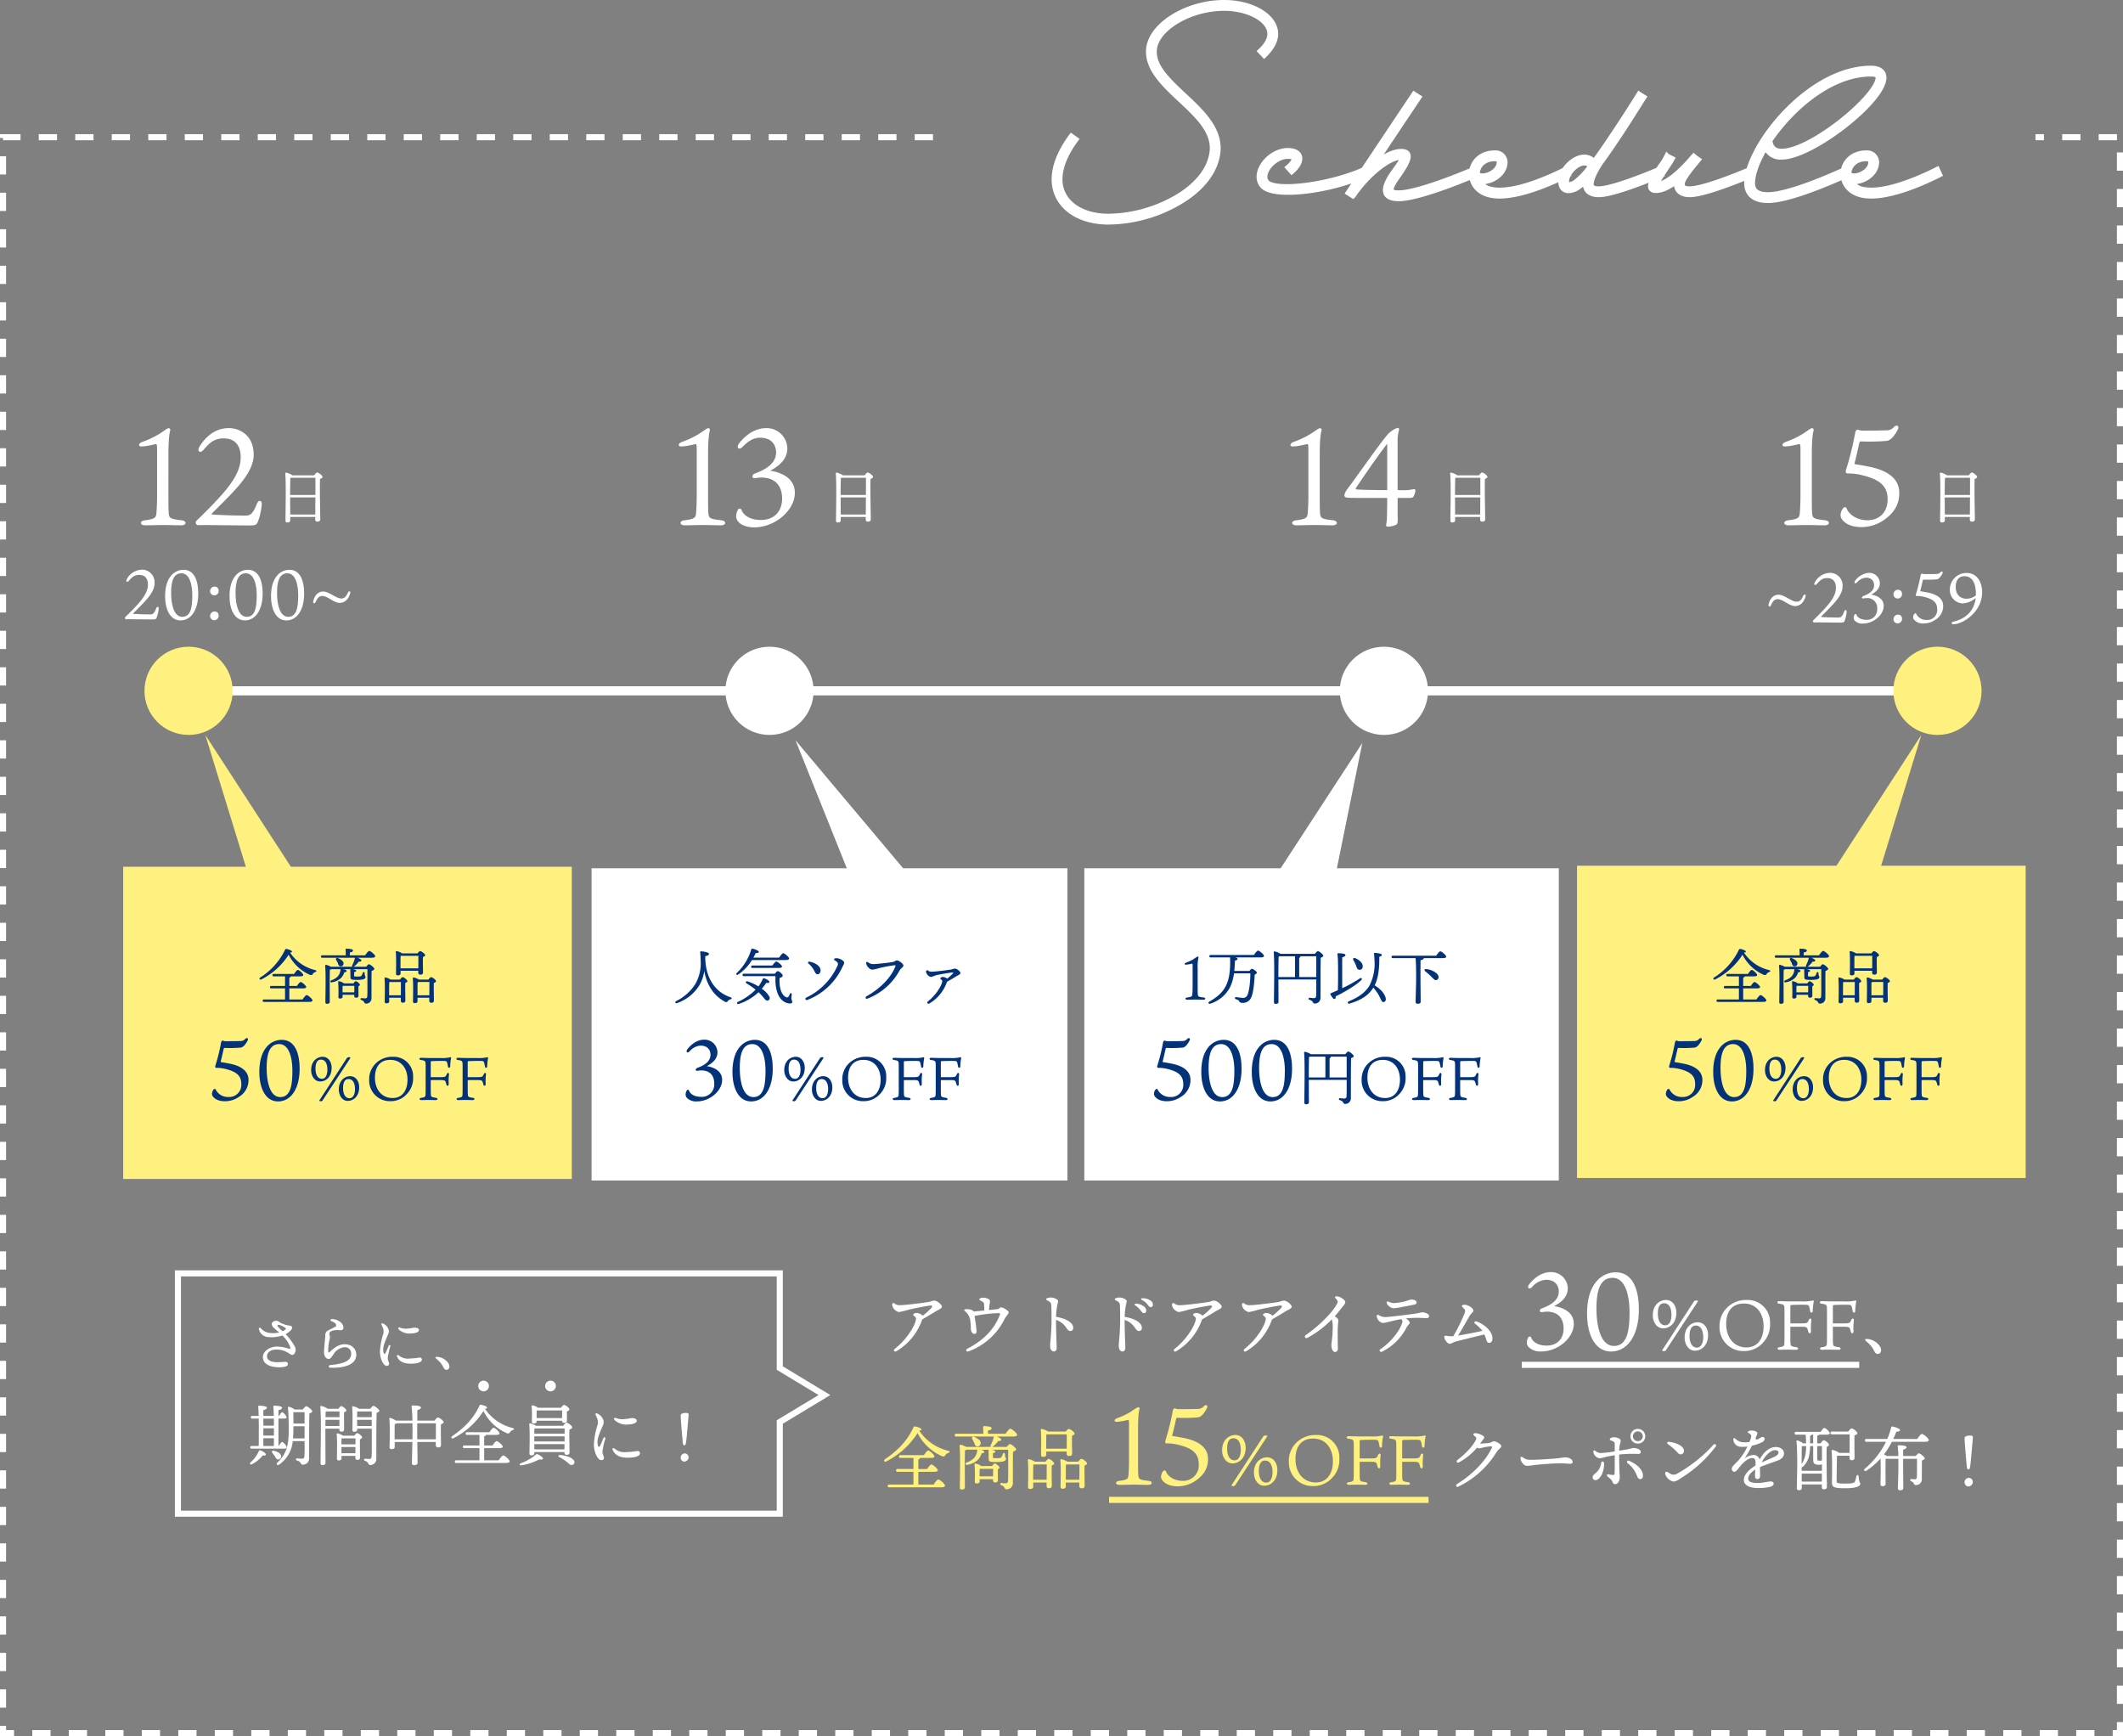
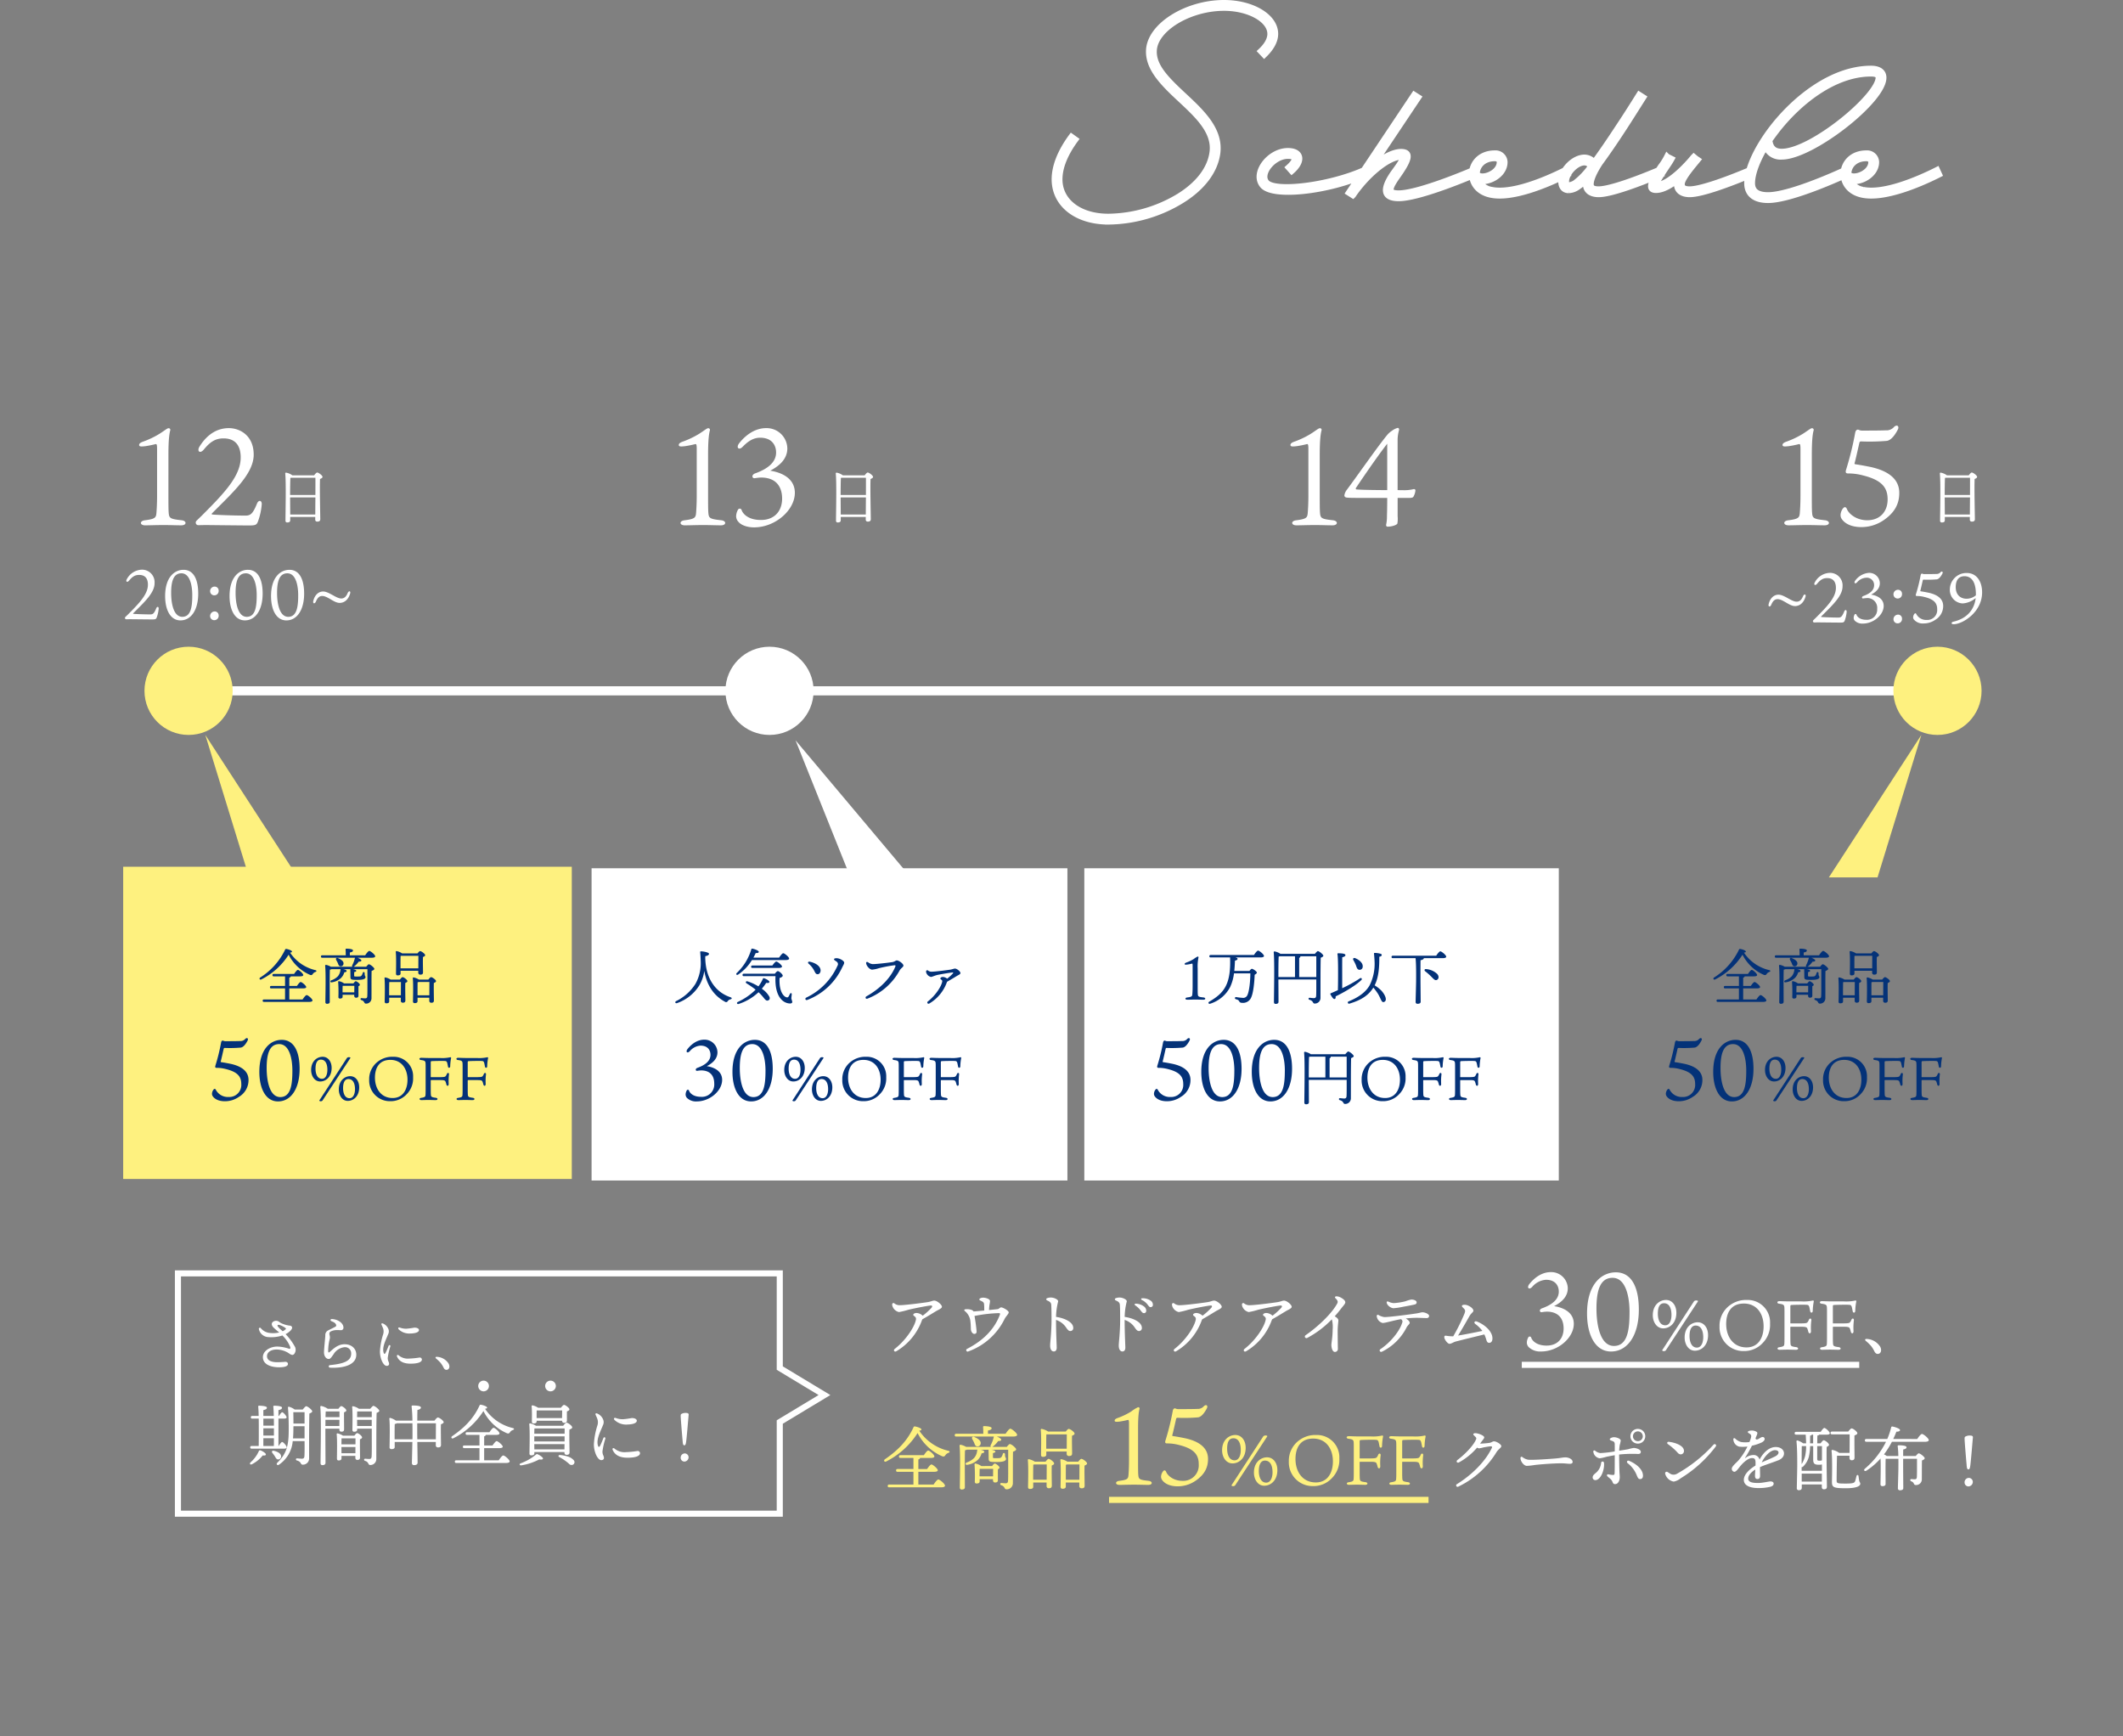
<svg xmlns="http://www.w3.org/2000/svg" width="698" height="570.737" viewBox="0 0 698 570.737">
  <rect x="0" y="0" width="698" height="570.737" fill="#808080" stroke="none" />
  <g id="sec01_date_sp" transform="translate(-35.5 -2866.4)">
    <path id="パス_2526" data-name="パス 2526" d="M-4.08-1.42l-.04-5.62H4.2c-.02,2.1-.04,4.2-.04,5.62Zm-.04-6.42c0-1.42.02-4.56.1-5.62l.2-.04H4.2c.02.94,0,3.22,0,5.66Zm.74-6.46a5.009,5.009,0,0,0-2.06-.88.262.262,0,0,0-.28.28C-5.4-12-5.64-1.8-5.64.6a.538.538,0,0,0,.6.6c.66,0,.96-.26.96-.72V-.62H4.14V.24a.616.616,0,0,0,.64.68C5.36.92,5.8.76,5.8.14c0-1.48-.22-10.3-.08-13.24.44-.16.82-.38.82-.68,0-.46-1.3-1.44-1.76-1.44-.26,0-.66.48-1,.92Z" transform="translate(135 3036.954)" fill="#fff" />
    <path id="パス_2527" data-name="パス 2527" d="M-10.035-4.05c-.09-.9-.09-3.42-.09-5.76V-23.04c0-5.49.36-7.155.585-8.055a.54.54,0,0,0-.63-.72c-.4.045-.99.585-2.79,1.755a28.934,28.934,0,0,1-5.535,2.655c-.63.225-1.26.54-1.26,1.08,0,.585.72.54,2.025.4a34.246,34.246,0,0,0,3.375-.675c.405-.09.5.225.5,1.755V-9.81c0,2.97-.135,4.815-.225,5.94-.135,1.44-.45,1.89-3.735,2.3-1.845.18-1.8,1.665.045,1.665C-16.11.09-14.13,0-11.745,0c2.43,0,4.05.09,5.85.09C-4.05.09-4.05-1.4-5.8-1.575-9.585-1.98-9.9-2.25-10.035-4.05Zm19.8-27.81c-4.5,0-7.605,2.745-9.675,6.075-.945,1.53.18,2.475,1.44.945,2.115-2.565,3.825-3.645,6.48-3.645,3.69,0,5.625,2.2,5.625,6.255,0,6.12-5.4,11.745-12.825,19.17C.54-2.79-.27-2.025-.855-1.44A.847.847,0,0,0-.36.045C-.09.045,1.53,0,2.07,0c.495,0,12.06.135,14.265.135C18.45.135,18.9,0,19.35-1.26a21.548,21.548,0,0,0,1.215-5.625c0-1.3-1.08-1.485-1.62-.045-1.395,3.42-2.2,3.825-3.78,3.825-4.23,0-10.44-.27-10.89-.36-.225-.045-.225-.27,0-.45C11.025-10.71,17.91-16.83,17.91-23.13,17.91-29.52,13.275-31.86,9.765-31.86Z" transform="translate(101 3039)" fill="#fff" />
    <path id="パス_2528" data-name="パス 2528" d="M-4.08-1.42l-.04-5.62H4.2c-.02,2.1-.04,4.2-.04,5.62Zm-.04-6.42c0-1.42.02-4.56.1-5.62l.2-.04H4.2c.02.94,0,3.22,0,5.66Zm.74-6.46a5.009,5.009,0,0,0-2.06-.88.262.262,0,0,0-.28.28C-5.4-12-5.64-1.8-5.64.6a.538.538,0,0,0,.6.6c.66,0,.96-.26.96-.72V-.62H4.14V.24a.616.616,0,0,0,.64.68C5.36.92,5.8.76,5.8.14c0-1.48-.22-10.3-.08-13.24.44-.16.82-.38.82-.68,0-.46-1.3-1.44-1.76-1.44-.26,0-.66.48-1,.92Z" transform="translate(316 3036.954)" fill="#fff" />
    <path id="パス_2529" data-name="パス 2529" d="M-9.608-4.05c-.09-.9-.09-3.42-.09-5.76V-23.04c0-5.49.36-7.155.585-8.055a.54.54,0,0,0-.63-.72c-.4.045-.99.585-2.79,1.755a28.934,28.934,0,0,1-5.535,2.655c-.63.225-1.26.54-1.26,1.08,0,.585.72.54,2.025.4a34.246,34.246,0,0,0,3.375-.675c.405-.09.5.225.5,1.755V-9.81c0,2.97-.135,4.815-.225,5.94-.135,1.44-.45,1.89-3.735,2.3-1.845.18-1.8,1.665.045,1.665C-15.683.09-13.7,0-11.318,0c2.43,0,4.05.09,5.85.09,1.845,0,1.845-1.485.09-1.665C-9.158-1.98-9.473-2.25-9.608-4.05ZM9.382-31.86c-4.86,0-8.1,4-8.91,5.04-1.035,1.44,0,2.385,1.26,1.035C2.767-26.82,4.657-28.71,7.4-28.71c4,0,5.265,2.61,5.265,4.86,0,3.51-3.285,5.58-6.93,6.885-1.215.45-1.035,1.665-.09,1.575a16.011,16.011,0,0,1,2.07-.225c4.905,0,6.93,2.97,6.93,6.93s-2.385,7.02-6.975,7.02c-4.635,0-6.12-2.475-6.345-3.285A.649.649,0,0,0,.112-5,4.537,4.537,0,0,0-.473-2.88,2.744,2.744,0,0,0,.337-.99C1.057-.135,2.857.765,5.422.765c6.975,0,13.455-5.67,13.41-11.43-.045-4.815-4.545-6.66-8.1-7.2,2.925-1.53,5.625-3.78,5.625-7.335A6.8,6.8,0,0,0,9.382-31.86Z" transform="translate(278 3039)" fill="#fff" />
-     <path id="パス_2530" data-name="パス 2530" d="M-4.08-1.42l-.04-5.62H4.2c-.02,2.1-.04,4.2-.04,5.62Zm-.04-6.42c0-1.42.02-4.56.1-5.62l.2-.04H4.2c.02.94,0,3.22,0,5.66Zm.74-6.46a5.009,5.009,0,0,0-2.06-.88.262.262,0,0,0-.28.28C-5.4-12-5.64-1.8-5.64.6a.538.538,0,0,0,.6.6c.66,0,.96-.26.96-.72V-.62H4.14V.24a.616.616,0,0,0,.64.68C5.36.92,5.8.76,5.8.14c0-1.48-.22-10.3-.08-13.24.44-.16.82-.38.82-.68,0-.46-1.3-1.44-1.76-1.44-.26,0-.66.48-1,.92Z" transform="translate(518 3036.954)" fill="#fff" />
    <path id="パス_2531" data-name="パス 2531" d="M-10.507-4.05c-.09-.9-.09-3.42-.09-5.76V-23.04c0-5.49.36-7.155.585-8.055a.54.54,0,0,0-.63-.72c-.4.045-.99.585-2.79,1.755a28.934,28.934,0,0,1-5.535,2.655c-.63.225-1.26.54-1.26,1.08,0,.585.72.54,2.025.4a34.246,34.246,0,0,0,3.375-.675c.405-.09.5.225.5,1.755V-9.81c0,2.97-.135,4.815-.225,5.94-.135,1.44-.45,1.89-3.735,2.3-1.845.18-1.8,1.665.045,1.665C-16.582.09-14.6,0-12.217,0c2.43,0,4.05.09,5.85.09,1.845,0,1.845-1.485.09-1.665C-10.057-1.98-10.372-2.25-10.507-4.05Zm22.095-7.425c-7.965-.045-9.36-.18-10.035-.225-.27,0-.36-.225-.27-.45.765-1.17,6.705-9.99,10.305-14.58Zm3.42,0v-16.6a11.7,11.7,0,0,1,.45-3.06c.135-.495-.135-.81-.405-.81a5.333,5.333,0,0,0-1.89.945,7.373,7.373,0,0,0-1.4,1.17C8.843-26.37,1.238-15.48-1.6-11.7a4.019,4.019,0,0,0-.9,1.98.7.7,0,0,0,.5.63c.585.18,1.71.18,10.17.18h3.42c0,4.005-.09,5.67-.09,6.39a11.429,11.429,0,0,1-.225,2.2c-.135.5,0,.855.5.855,1.035,0,2.745-.405,3.15-.99a9.32,9.32,0,0,0,.09-2.475V-8.91h3.6c.99,0,1.4-.09,1.62-.45a5.087,5.087,0,0,0,.63-2.025c0-.315-.27-.495-.675-.4a13.042,13.042,0,0,1-3.645.315Z" transform="translate(480 3039)" fill="#fff" />
    <path id="パス_2532" data-name="パス 2532" d="M-4.08-1.42l-.04-5.62H4.2c-.02,2.1-.04,4.2-.04,5.62Zm-.04-6.42c0-1.42.02-4.56.1-5.62l.2-.04H4.2c.02.94,0,3.22,0,5.66Zm.74-6.46a5.009,5.009,0,0,0-2.06-.88.262.262,0,0,0-.28.28C-5.4-12-5.64-1.8-5.64.6a.538.538,0,0,0,.6.6c.66,0,.96-.26.96-.72V-.62H4.14V.24a.616.616,0,0,0,.64.68C5.36.92,5.8.76,5.8.14c0-1.48-.22-10.3-.08-13.24.44-.16.82-.38.82-.68,0-.46-1.3-1.44-1.76-1.44-.26,0-.66.48-1,.92Z" transform="translate(679 3036.954)" fill="#fff" />
    <path id="パス_2533" data-name="パス 2533" d="M-9.72-4.05c-.09-.9-.09-3.42-.09-5.76V-23.04c0-5.49.36-7.155.585-8.055a.54.54,0,0,0-.63-.72c-.4.045-.99.585-2.79,1.755a28.934,28.934,0,0,1-5.535,2.655c-.63.225-1.26.54-1.26,1.08,0,.585.72.54,2.025.4A34.246,34.246,0,0,0-14.04-26.6c.405-.09.5.225.5,1.755V-9.81c0,2.97-.135,4.815-.225,5.94-.135,1.44-.45,1.89-3.735,2.3C-19.35-1.4-19.305.09-17.46.09-15.8.09-13.815,0-11.43,0-9,0-7.38.09-5.58.09c1.845,0,1.845-1.485.09-1.665C-9.27-1.98-9.585-2.25-9.72-4.05ZM6.48.675a12.923,12.923,0,0,0,7.425-2.34c3.555-2.475,5.04-5.31,5.04-8.91,0-4.185-3.06-7.11-9.405-8.505-1.575-.315-3.15-.63-5.04-.9-.18-.09-.315-.09-.27-.27.405-1.44,1.215-5.13,1.62-6.885a.534.534,0,0,1,.45-.36,66.86,66.86,0,0,0,8.6-.18c.45-.09,1.845-.4,3.555-3.69.585-1.125-.27-1.8-1.215-.9A3.259,3.259,0,0,1,14.49-31.14c-1.755.09-6.12.09-7.695.09a2.5,2.5,0,0,1-1.035-.18c-.585-.315-1.125-.045-1.305.855A101.3,101.3,0,0,1,1.44-18.135c-.27.9,0,1.215.765,1.17a18.854,18.854,0,0,1,4.9.675c6.3,1.575,8.01,4.14,8.01,7.875,0,4-2.52,6.84-6.7,6.84C4.77-1.575,2.3-3.735,1.71-5.31,1.44-5.94.945-6.075.495-5.535A3.8,3.8,0,0,0-.36-3.375a2.3,2.3,0,0,0,.495,1.53C.81-.9,2.61.675,6.48.675Z" transform="translate(641 3039)" fill="#fff" />
    <rect id="長方形_361" data-name="長方形 361" width="585" height="3" transform="translate(90 3092)" fill="#fff" />
    <circle id="楕円形_80" data-name="楕円形 80" cx="14.5" cy="14.5" r="14.5" transform="translate(83 3079)" fill="#fef17f" />
    <circle id="楕円形_86" data-name="楕円形 86" cx="14.5" cy="14.5" r="14.5" transform="translate(274 3079)" fill="#fff" />
-     <circle id="楕円形_87" data-name="楕円形 87" cx="14.5" cy="14.5" r="14.5" transform="translate(476 3079)" fill="#fff" />
    <circle id="楕円形_152" data-name="楕円形 152" cx="14.5" cy="14.5" r="14.5" transform="translate(658 3079)" fill="#fef17f" />
    <path id="合体_29" data-name="合体 29" d="M0,0H147.493V102.641H0Z" transform="translate(76 3151.33)" fill="#fef17f" />
-     <path id="合体_59" data-name="合体 59" d="M0,0H147.493V102.641H0Z" transform="translate(554 3151)" fill="#fef17f" />
+     <path id="合体_59" data-name="合体 59" d="M0,0V102.641H0Z" transform="translate(554 3151)" fill="#fef17f" />
    <path id="パス_2534" data-name="パス 2534" d="M-19.38-.04V-3.68h4.46c.74,0,1.1-.16,1.1-.44-.02-.48-1.44-1.66-1.82-1.66-.3,0-.82.7-1.24,1.3h-2.5V-7.2c.32-.1.46-.24.48-.44h3.08c.66,0,1.04-.16,1.02-.44,0-.48-1.36-1.68-1.76-1.68-.3,0-.82.7-1.24,1.32h-6.68c-.26,0-.44.1-.44.4,0,.32.18.4.44.4h3.7v3.16H-25.3c-.26,0-.44.1-.44.4,0,.32.18.4.44.4h4.52V-.04H-27.7c-.26,0-.44.1-.44.4,0,.32.18.4.44.4h14.82c.76,0,1.12-.18,1.12-.48,0-.5-1.48-1.76-1.9-1.76-.34,0-.92.78-1.36,1.44Zm8.5-9.66a13.759,13.759,0,0,1-8.24-5.74c.46-.06.62-.16.62-.34,0-.34-1.04-.72-1.8-.86a.365.365,0,0,0-.46.22,22.072,22.072,0,0,1-8.18,9.16c-.46.32-.16.88.34.64a22.833,22.833,0,0,0,9-8.14,14.216,14.216,0,0,0,7.04,6.64c.5.16.68.04.94-.36a1.663,1.663,0,0,1,.82-.6C-10.4-9.22-10.24-9.56-10.88-9.7Zm9,7.32V-2.9c0-.34.02-1.22.04-1.62H2c0,.58-.02,1.44-.02,2.14Zm.5-2.94a4.047,4.047,0,0,0-1.64-.72.227.227,0,0,0-.3.24A46.893,46.893,0,0,1-3.24-.86a.465.465,0,0,0,.52.52c.56,0,.86-.18.86-.6v-.64H1.96v.28c0,.32.12.68.58.68.54,0,.82-.14.82-.76,0-.48-.02-2.2,0-3.02.26-.12.46-.28.46-.48,0-.38-1.02-1.16-1.36-1.16-.18,0-.52.38-.76.72Zm1.9-9.24v-.92c.62-.12,1.04-.28,1.04-.68,0-.52-1.82-.58-2.16-.58a.252.252,0,0,0-.28.3c.04.5.06,1.22.06,1.88H-8.54c-.26,0-.44.1-.44.4,0,.32.18.4.44.4H2.22a.284.284,0,0,0-.04.12,9.322,9.322,0,0,1-.86,2.32c-.12.24-.08.44.06.52h-7.1a5.015,5.015,0,0,0-1.6-.62.273.273,0,0,0-.28.28c.28,2.44.08,10,.08,11.96a.492.492,0,0,0,.54.56c.62,0,.9-.22.9-.66L-6.1-5.06c0-.64,0-3.8.06-4.78A1.912,1.912,0,0,0-5.5-10h3.04c-.08.06-.1.16-.12.34a3.7,3.7,0,0,1-.84,2A5.346,5.346,0,0,1-5.58-6.34c-.54.28-.24.8.2.66A5.6,5.6,0,0,0-2.36-7.12,4.213,4.213,0,0,0-1.3-8.96c.52-.06.76-.2.76-.46,0-.28-.58-.5-1.18-.58H.78c-.08.04-.12.14-.1.32.02.38.04,1.8.04,2.24,0,.92.36.96,2.34.96,1.76,0,2.62-.28,2.62-.9,0-.36-.32-.36-.28-1.28,0-.46-.5-.54-.64-.12a2.414,2.414,0,0,1-.44.94c-.18.14-.14.26-1.24.26-1.02,0-1.14.02-1.14-.28,0-.12,0-1.04.02-1.18.42-.08.68-.2.68-.42,0-.28-.7-.46-1.2-.54H6.3v4.46c0,1.44.02,3.4-.04,4.44-.04.52-.24.7-.72.7-.34,0-1.02-.08-1.2-.08-.38,0-.44.5-.02.64,1.2.38.74,1.16,1.52,1.16A1.729,1.729,0,0,0,7.64-.42c.02-3-.02-6.72.04-9,.46-.16.9-.4.9-.68,0-.38-1.34-1.52-1.84-1.52-.14,0-.52.42-.84.82H1.74a.811.811,0,0,0,.18-.1,6.573,6.573,0,0,0,1.5-1.56c.62-.02.9-.12.9-.42-.02-.26-.66-.66-1.28-.88H7.7c.8,0,1.16-.2,1.16-.48,0-.5-1.54-1.76-1.94-1.76-.32,0-.92.78-1.36,1.44Zm-3.14,3.6a.883.883,0,0,0,1.06-.82c.1-.84-.82-1.42-1.76-1.84-.6-.28-.88.14-.64.6.18.32.38.68.52,1C-3.24-11.52-3.12-11-2.62-10.96Zm19.8.68v-1.48c0-.38,0-2.06.04-2.6l.1-.02h5.74c0,.84-.02,2.76-.02,4.1Zm.02.8h5.82v.6a.616.616,0,0,0,.64.68c.58,0,.92-.14.92-.76,0-.76-.08-3.54-.02-5.04.38-.14.72-.32.72-.6,0-.44-1.24-1.34-1.66-1.34-.22,0-.56.38-.86.76H17.72a4.992,4.992,0,0,0-1.82-.76.239.239,0,0,0-.28.26c.2,1.86.08,5.8.08,7.18a.492.492,0,0,0,.56.54c.62,0,.94-.2.94-.62ZM13.44-1.42V-2.86c0-.42.02-2.26.04-2.86l.3-.06h3.54c0,.9-.02,2.88-.02,4.36Zm.48-5.16a4.857,4.857,0,0,0-1.72-.7.239.239,0,0,0-.28.26c.2,1.92.08,6.26.06,7.7a.492.492,0,0,0,.56.54c.62,0,.92-.2.92-.62V-.62h3.82V.34a.6.6,0,0,0,.62.68c.54,0,.88-.14.88-.76,0-.76-.08-4.2-.02-5.74.36-.14.68-.32.68-.58,0-.44-1.18-1.32-1.58-1.32-.22,0-.58.42-.88.8Zm8.86,5.16V-2.9c0-.4,0-2.22.02-2.8a1.694,1.694,0,0,0,.34-.08h3.54c0,.9-.02,2.88-.02,4.36Zm.44-5.16a5.006,5.006,0,0,0-1.72-.7.239.239,0,0,0-.28.26c.2,1.92.08,6.2.06,7.64a.507.507,0,0,0,.58.54c.6,0,.92-.2.92-.64V-.62h3.86V.36a.611.611,0,0,0,.62.68c.58,0,.9-.14.9-.76,0-.8-.08-4.16-.02-5.74.36-.14.72-.34.72-.6,0-.44-1.22-1.32-1.64-1.32-.22,0-.58.42-.88.8Zm-63.766,40a8.041,8.041,0,0,0,4.62-1.456A6.367,6.367,0,0,0-32.79,26.42c0-2.6-1.9-4.424-5.852-5.292-.98-.2-1.96-.392-3.136-.56-.112-.056-.2-.056-.168-.168.252-.9.756-3.192,1.008-4.284a.332.332,0,0,1,.28-.224,41.6,41.6,0,0,0,5.348-.112c.28-.056,1.148-.252,2.212-2.3.364-.7-.168-1.12-.756-.56a2.028,2.028,0,0,1-1.708.7c-1.092.056-3.808.056-4.788.056a1.556,1.556,0,0,1-.644-.112c-.364-.2-.7-.028-.812.532a63.03,63.03,0,0,1-1.876,7.616c-.168.56,0,.756.476.728a11.731,11.731,0,0,1,3.052.42c3.92.98,4.984,2.576,4.984,4.9a3.961,3.961,0,0,1-4.172,4.256A4.473,4.473,0,0,1-43.514,29.7c-.168-.392-.476-.476-.756-.14A2.365,2.365,0,0,0-44.8,30.9a1.432,1.432,0,0,0,.308.952C-44.074,32.44-42.954,33.42-40.546,33.42ZM-21.87,13.232c-3.556,0-7.364,2.884-7.364,10.528,0,5.432,2.072,9.716,6.132,9.716,4.256,0,7.112-4.172,7.112-10.724C-15.99,17.1-17.838,13.232-21.87,13.232Zm3.5,10.108c0,4.34-.42,8.708-3.976,8.708-3.528,0-4.48-5.376-4.48-9.548,0-4.62.924-7.868,4.116-7.868C-19.294,14.632-18.37,19.588-18.37,23.34Zm9.948-4.54c-1.8,0-3.78,1.4-3.78,4.36,0,1.92,1.1,3.76,2.98,3.76,1.9,0,3.76-1.54,3.76-4.46C-5.462,20.42-6.6,18.8-8.422,18.8Zm1.56,4.28c0,1.48-.5,2.96-1.76,2.96-1.7,0-2.14-1.92-2.14-3.3,0-1.4.28-3,1.78-3S-6.862,21.2-6.862,23.08Zm7.58-3.9c.06-.26-.78-.38-1.14,0l-9.1,14c.04.28.74.38,1.06,0Zm-.08,6c-1.78,0-3.74,1.4-3.74,4.36,0,1.9,1.06,3.76,2.94,3.76,1.9,0,3.76-1.54,3.76-4.46C3.6,26.8,2.458,25.18.638,25.18Zm1.58,4.28c0,1.44-.52,2.96-1.8,2.96-1.68,0-2.12-1.92-2.12-3.3s.32-3,1.76-3C1.578,26.12,2.218,27.58,2.218,29.46Zm12.5-10.66a7.729,7.729,0,0,0-5.08,1.66,7.217,7.217,0,0,0-2.76,5.9,6.786,6.786,0,0,0,6.88,7.04,7.174,7.174,0,0,0,5.44-2.28,7.386,7.386,0,0,0,2.12-5.6A6.384,6.384,0,0,0,14.718,18.8Zm4.76,7.54c0,3.34-1.58,6.02-4.88,6.02-3.82,0-5.82-3.08-5.82-6.7,0-3.16,1.36-5.84,5.06-5.84C17.518,19.82,19.478,22.74,19.478,26.34Zm7.64.28c0-.12.04-.16.18-.16h3.1c1.36,0,1.5.22,1.64.68a4,4,0,0,1,.2.68c.16.74.82.7.78-.16a16.7,16.7,0,0,1,.1-3c.1-.62-.48-.74-.7-.2a2.624,2.624,0,0,1-.44.76c-.2.18-.42.28-2.18.28h-2.58c-.08,0-.1-.04-.1-.12V20.7c0-.32.04-.44.26-.46.64-.06,4-.12,4.54-.04.42.04.52.3.64.7.08.36.14.66.22,1.08.08.62.72.56.74-.02a15.9,15.9,0,0,1,.28-2.64c.08-.32-.1-.42-.36-.34a11.915,11.915,0,0,1-3.32.22H26.3c-.88,0-1.72-.06-2.32-.06-.76,0-.74.64-.12.72.84.12,1.16.2,1.36.44.2.22.22.56.22,1.88v7.14c0,1.3-.02,1.68-.04,2.02-.04.62-.22.78-1.5.98-.64.08-.58.72.12.72.52,0,1.5-.04,2.26-.04,1.06,0,1.7.04,2.48.04.74,0,.8-.66,0-.76-1.36-.18-1.56-.32-1.6-1.04-.02-.34-.04-.68-.04-1.58Zm12.16,0c0-.12.04-.16.18-.16h3.1c1.36,0,1.5.22,1.64.68a4,4,0,0,1,.2.68c.16.74.82.7.78-.16a16.7,16.7,0,0,1,.1-3c.1-.62-.48-.74-.7-.2a2.624,2.624,0,0,1-.44.76c-.2.18-.42.28-2.18.28h-2.58c-.08,0-.1-.04-.1-.12V20.7c0-.32.04-.44.26-.46.64-.06,4-.12,4.54-.04.42.04.52.3.64.7.08.36.14.66.22,1.08.08.62.72.56.74-.02a15.9,15.9,0,0,1,.28-2.64c.08-.32-.1-.42-.36-.34a11.915,11.915,0,0,1-3.32.22h-3.82c-.88,0-1.72-.06-2.32-.06-.76,0-.74.64-.12.72.84.12,1.16.2,1.36.44.2.22.22.56.22,1.88v7.14c0,1.3-.02,1.68-.04,2.02-.04.62-.22.78-1.5.98-.64.08-.58.72.12.72.52,0,1.5-.04,2.26-.04,1.06,0,1.7.04,2.48.04.74,0,.8-.66,0-.76-1.36-.18-1.56-.32-1.6-1.04-.02-.34-.04-.68-.04-1.58Z" transform="translate(150 3195)" fill="#043278" />
    <path id="パス_2535" data-name="パス 2535" d="M-19.38-.04V-3.68h4.46c.74,0,1.1-.16,1.1-.44-.02-.48-1.44-1.66-1.82-1.66-.3,0-.82.7-1.24,1.3h-2.5V-7.2c.32-.1.46-.24.48-.44h3.08c.66,0,1.04-.16,1.02-.44,0-.48-1.36-1.68-1.76-1.68-.3,0-.82.7-1.24,1.32h-6.68c-.26,0-.44.1-.44.4,0,.32.18.4.44.4h3.7v3.16H-25.3c-.26,0-.44.1-.44.4,0,.32.18.4.44.4h4.52V-.04H-27.7c-.26,0-.44.1-.44.4,0,.32.18.4.44.4h14.82c.76,0,1.12-.18,1.12-.48,0-.5-1.48-1.76-1.9-1.76-.34,0-.92.78-1.36,1.44Zm8.5-9.66a13.759,13.759,0,0,1-8.24-5.74c.46-.06.62-.16.62-.34,0-.34-1.04-.72-1.8-.86a.365.365,0,0,0-.46.22,22.072,22.072,0,0,1-8.18,9.16c-.46.32-.16.88.34.64a22.833,22.833,0,0,0,9-8.14,14.216,14.216,0,0,0,7.04,6.64c.5.16.68.04.94-.36a1.663,1.663,0,0,1,.82-.6C-10.4-9.22-10.24-9.56-10.88-9.7Zm9,7.32V-2.9c0-.34.02-1.22.04-1.62H2c0,.58-.02,1.44-.02,2.14Zm.5-2.94a4.047,4.047,0,0,0-1.64-.72.227.227,0,0,0-.3.24A46.893,46.893,0,0,1-3.24-.86a.465.465,0,0,0,.52.52c.56,0,.86-.18.86-.6v-.64H1.96v.28c0,.32.12.68.58.68.54,0,.82-.14.82-.76,0-.48-.02-2.2,0-3.02.26-.12.46-.28.46-.48,0-.38-1.02-1.16-1.36-1.16-.18,0-.52.38-.76.72Zm1.9-9.24v-.92c.62-.12,1.04-.28,1.04-.68,0-.52-1.82-.58-2.16-.58a.252.252,0,0,0-.28.3c.04.5.06,1.22.06,1.88H-8.54c-.26,0-.44.1-.44.4,0,.32.18.4.44.4H2.22a.284.284,0,0,0-.04.12,9.322,9.322,0,0,1-.86,2.32c-.12.24-.08.44.06.52h-7.1a5.015,5.015,0,0,0-1.6-.62.273.273,0,0,0-.28.28c.28,2.44.08,10,.08,11.96a.492.492,0,0,0,.54.56c.62,0,.9-.22.9-.66L-6.1-5.06c0-.64,0-3.8.06-4.78A1.912,1.912,0,0,0-5.5-10h3.04c-.08.06-.1.16-.12.34a3.7,3.7,0,0,1-.84,2A5.346,5.346,0,0,1-5.58-6.34c-.54.28-.24.8.2.66A5.6,5.6,0,0,0-2.36-7.12,4.213,4.213,0,0,0-1.3-8.96c.52-.06.76-.2.76-.46,0-.28-.58-.5-1.18-.58H.78c-.08.04-.12.14-.1.32.02.38.04,1.8.04,2.24,0,.92.36.96,2.34.96,1.76,0,2.62-.28,2.62-.9,0-.36-.32-.36-.28-1.28,0-.46-.5-.54-.64-.12a2.414,2.414,0,0,1-.44.94c-.18.14-.14.26-1.24.26-1.02,0-1.14.02-1.14-.28,0-.12,0-1.04.02-1.18.42-.08.68-.2.68-.42,0-.28-.7-.46-1.2-.54H6.3v4.46c0,1.44.02,3.4-.04,4.44-.04.52-.24.7-.72.7-.34,0-1.02-.08-1.2-.08-.38,0-.44.5-.02.64,1.2.38.74,1.16,1.52,1.16A1.729,1.729,0,0,0,7.64-.42c.02-3-.02-6.72.04-9,.46-.16.9-.4.9-.68,0-.38-1.34-1.52-1.84-1.52-.14,0-.52.42-.84.82H1.74a.811.811,0,0,0,.18-.1,6.573,6.573,0,0,0,1.5-1.56c.62-.02.9-.12.9-.42-.02-.26-.66-.66-1.28-.88H7.7c.8,0,1.16-.2,1.16-.48,0-.5-1.54-1.76-1.94-1.76-.32,0-.92.78-1.36,1.44Zm-3.14,3.6a.883.883,0,0,0,1.06-.82c.1-.84-.82-1.42-1.76-1.84-.6-.28-.88.14-.64.6.18.32.38.68.52,1C-3.24-11.52-3.12-11-2.62-10.96Zm19.8.68v-1.48c0-.38,0-2.06.04-2.6l.1-.02h5.74c0,.84-.02,2.76-.02,4.1Zm.02.8h5.82v.6a.616.616,0,0,0,.64.68c.58,0,.92-.14.92-.76,0-.76-.08-3.54-.02-5.04.38-.14.72-.32.72-.6,0-.44-1.24-1.34-1.66-1.34-.22,0-.56.38-.86.76H17.72a4.992,4.992,0,0,0-1.82-.76.239.239,0,0,0-.28.26c.2,1.86.08,5.8.08,7.18a.492.492,0,0,0,.56.54c.62,0,.94-.2.94-.62ZM13.44-1.42V-2.86c0-.42.02-2.26.04-2.86l.3-.06h3.54c0,.9-.02,2.88-.02,4.36Zm.48-5.16a4.857,4.857,0,0,0-1.72-.7.239.239,0,0,0-.28.26c.2,1.92.08,6.26.06,7.7a.492.492,0,0,0,.56.54c.62,0,.92-.2.92-.62V-.62h3.82V.34a.6.6,0,0,0,.62.68c.54,0,.88-.14.88-.76,0-.76-.08-4.2-.02-5.74.36-.14.68-.32.68-.58,0-.44-1.18-1.32-1.58-1.32-.22,0-.58.42-.88.8Zm8.86,5.16V-2.9c0-.4,0-2.22.02-2.8a1.694,1.694,0,0,0,.34-.08h3.54c0,.9-.02,2.88-.02,4.36Zm.44-5.16a5.006,5.006,0,0,0-1.72-.7.239.239,0,0,0-.28.26c.2,1.92.08,6.2.06,7.64a.507.507,0,0,0,.58.54c.6,0,.92-.2.92-.64V-.62h3.86V.36a.611.611,0,0,0,.62.68c.58,0,.9-.14.9-.76,0-.8-.08-4.16-.02-5.74.36-.14.72-.34.72-.6,0-.44-1.22-1.32-1.64-1.32-.22,0-.58.42-.88.8Zm-63.766,40a8.041,8.041,0,0,0,4.62-1.456A6.367,6.367,0,0,0-32.79,26.42c0-2.6-1.9-4.424-5.852-5.292-.98-.2-1.96-.392-3.136-.56-.112-.056-.2-.056-.168-.168.252-.9.756-3.192,1.008-4.284a.332.332,0,0,1,.28-.224,41.6,41.6,0,0,0,5.348-.112c.28-.056,1.148-.252,2.212-2.3.364-.7-.168-1.12-.756-.56a2.028,2.028,0,0,1-1.708.7c-1.092.056-3.808.056-4.788.056a1.556,1.556,0,0,1-.644-.112c-.364-.2-.7-.028-.812.532a63.03,63.03,0,0,1-1.876,7.616c-.168.56,0,.756.476.728a11.731,11.731,0,0,1,3.052.42c3.92.98,4.984,2.576,4.984,4.9a3.961,3.961,0,0,1-4.172,4.256A4.473,4.473,0,0,1-43.514,29.7c-.168-.392-.476-.476-.756-.14A2.365,2.365,0,0,0-44.8,30.9a1.432,1.432,0,0,0,.308.952C-44.074,32.44-42.954,33.42-40.546,33.42ZM-21.87,13.232c-3.556,0-7.364,2.884-7.364,10.528,0,5.432,2.072,9.716,6.132,9.716,4.256,0,7.112-4.172,7.112-10.724C-15.99,17.1-17.838,13.232-21.87,13.232Zm3.5,10.108c0,4.34-.42,8.708-3.976,8.708-3.528,0-4.48-5.376-4.48-9.548,0-4.62.924-7.868,4.116-7.868C-19.294,14.632-18.37,19.588-18.37,23.34Zm9.948-4.54c-1.8,0-3.78,1.4-3.78,4.36,0,1.92,1.1,3.76,2.98,3.76,1.9,0,3.76-1.54,3.76-4.46C-5.462,20.42-6.6,18.8-8.422,18.8Zm1.56,4.28c0,1.48-.5,2.96-1.76,2.96-1.7,0-2.14-1.92-2.14-3.3,0-1.4.28-3,1.78-3S-6.862,21.2-6.862,23.08Zm7.58-3.9c.06-.26-.78-.38-1.14,0l-9.1,14c.04.28.74.38,1.06,0Zm-.08,6c-1.78,0-3.74,1.4-3.74,4.36,0,1.9,1.06,3.76,2.94,3.76,1.9,0,3.76-1.54,3.76-4.46C3.6,26.8,2.458,25.18.638,25.18Zm1.58,4.28c0,1.44-.52,2.96-1.8,2.96-1.68,0-2.12-1.92-2.12-3.3s.32-3,1.76-3C1.578,26.12,2.218,27.58,2.218,29.46Zm12.5-10.66a7.729,7.729,0,0,0-5.08,1.66,7.217,7.217,0,0,0-2.76,5.9,6.786,6.786,0,0,0,6.88,7.04,7.174,7.174,0,0,0,5.44-2.28,7.386,7.386,0,0,0,2.12-5.6A6.384,6.384,0,0,0,14.718,18.8Zm4.76,7.54c0,3.34-1.58,6.02-4.88,6.02-3.82,0-5.82-3.08-5.82-6.7,0-3.16,1.36-5.84,5.06-5.84C17.518,19.82,19.478,22.74,19.478,26.34Zm7.64.28c0-.12.04-.16.18-.16h3.1c1.36,0,1.5.22,1.64.68a4,4,0,0,1,.2.68c.16.74.82.7.78-.16a16.7,16.7,0,0,1,.1-3c.1-.62-.48-.74-.7-.2a2.624,2.624,0,0,1-.44.76c-.2.18-.42.28-2.18.28h-2.58c-.08,0-.1-.04-.1-.12V20.7c0-.32.04-.44.26-.46.64-.06,4-.12,4.54-.04.42.04.52.3.64.7.08.36.14.66.22,1.08.08.62.72.56.74-.02a15.9,15.9,0,0,1,.28-2.64c.08-.32-.1-.42-.36-.34a11.915,11.915,0,0,1-3.32.22H26.3c-.88,0-1.72-.06-2.32-.06-.76,0-.74.64-.12.72.84.12,1.16.2,1.36.44.2.22.22.56.22,1.88v7.14c0,1.3-.02,1.68-.04,2.02-.04.62-.22.78-1.5.98-.64.08-.58.72.12.72.52,0,1.5-.04,2.26-.04,1.06,0,1.7.04,2.48.04.74,0,.8-.66,0-.76-1.36-.18-1.56-.32-1.6-1.04-.02-.34-.04-.68-.04-1.58Zm12.16,0c0-.12.04-.16.18-.16h3.1c1.36,0,1.5.22,1.64.68a4,4,0,0,1,.2.68c.16.74.82.7.78-.16a16.7,16.7,0,0,1,.1-3c.1-.62-.48-.74-.7-.2a2.624,2.624,0,0,1-.44.76c-.2.18-.42.28-2.18.28h-2.58c-.08,0-.1-.04-.1-.12V20.7c0-.32.04-.44.26-.46.64-.06,4-.12,4.54-.04.42.04.52.3.64.7.08.36.14.66.22,1.08.08.62.72.56.74-.02a15.9,15.9,0,0,1,.28-2.64c.08-.32-.1-.42-.36-.34a11.915,11.915,0,0,1-3.32.22h-3.82c-.88,0-1.72-.06-2.32-.06-.76,0-.74.64-.12.72.84.12,1.16.2,1.36.44.2.22.22.56.22,1.88v7.14c0,1.3-.02,1.68-.04,2.02-.04.62-.22.78-1.5.98-.64.08-.58.72.12.72.52,0,1.5-.04,2.26-.04,1.06,0,1.7.04,2.48.04.74,0,.8-.66,0-.76-1.36-.18-1.56-.32-1.6-1.04-.02-.34-.04-.68-.04-1.58Z" transform="translate(628.001 3195)" fill="#043278" />
    <path id="合体_29-2" data-name="合体 29" d="M0,0H156.445V102.641H0Z" transform="translate(230 3151.83)" fill="#fff" />
    <path id="合体_31" data-name="合体 31" d="M0,0H156V102.641H0Z" transform="translate(392 3151.83)" fill="#fff" />
    <path id="パス_448" data-name="パス 448" d="M0-1.754l14.405,46.83h16Z" transform="translate(103 3109.754)" fill="#fef17f" />
    <path id="パス_2270" data-name="パス 2270" d="M30.405-1.754,16,45.075H0Z" transform="translate(636.797 3109.754)" fill="#fef17f" />
    <path id="パス_449" data-name="パス 449" d="M0,.007,18.062,45.075H37.9Z" transform="translate(297.051 3109.754)" fill="#fff" />
-     <path id="パス_450" data-name="パス 450" d="M37.9.889,28.937,45.075H9.1Z" transform="translate(445.501 3109.754)" fill="#fff" />
    <path id="パス_2536" data-name="パス 2536" d="M-38.61-14.28c.88-.14,1.22-.48,1.22-.76,0-.5-1.94-.82-2.6-.82-.26,0-.32.1-.3.3.08.88.14,1.74.16,2.72a13.963,13.963,0,0,1-1.74,7.7A15.681,15.681,0,0,1-48.21.5c-.48.26-.26.86.3.66a14.026,14.026,0,0,0,7.36-5.88,12.589,12.589,0,0,0,1.6-4.72c.86,5,3.36,8.28,6.8,10.14a.616.616,0,0,0,.94-.22,1.394,1.394,0,0,1,.88-.56c.52-.16.58-.5-.02-.7-4.6-1.52-8.1-5.78-8.28-12.88ZM-12.21-13c.78,0,1.16-.2,1.16-.48,0-.52-1.52-1.76-1.94-1.76-.32,0-.9.78-1.36,1.44h-8.44c.3-.54.54-1.04.76-1.5.58.04,1-.08,1-.4-.02-.42-1.38-.92-2.08-1.04-.22-.04-.34.02-.38.24a17.656,17.656,0,0,1-4.78,7.76c-.4.4,0,.84.48.5A15.563,15.563,0,0,0-23.27-13Zm-10.9,1.8c-.26,0-.44.1-.44.4,0,.32.18.4.44.4h8.58c.74,0,1.14-.18,1.14-.46,0-.48-1.48-1.64-1.88-1.64-.3,0-.86.7-1.3,1.3Zm3.08,7.64A23.4,23.4,0,0,0-18.57-5.5c.58.12,1,.02,1.02-.3.04-.4-1.04-1-1.74-1.22-.18-.06-.3,0-.4.2a12.083,12.083,0,0,1-1.46,2.48A16.08,16.08,0,0,0-24.75-6c-.52-.16-.74.4-.28.68a30.091,30.091,0,0,1,2.96,2.06A20.285,20.285,0,0,1-27.89.76c-.54.24-.3.84.24.68a17.255,17.255,0,0,0,6.54-3.86,15.741,15.741,0,0,1,1.8,1.96c.58.72.9.88,1.3.76.5-.18.72-.54.5-1.18A7.63,7.63,0,0,0-20.03-3.56Zm-5.9-4.94c-.26,0-.44.1-.44.4,0,.32.18.4.44.4h10.4c-.36,7.18,2.82,8.98,4.8,8.98.42,0,.72-.18.72-.52a10.529,10.529,0,0,0-.3-1.06c-.02-.44.1-1.02.12-1.42.04-.46-.38-.56-.6-.14a7.221,7.221,0,0,1-.46.88.511.511,0,0,1-.46.26c-.9-.04-2.74-1.6-2.48-6.38.6-.18,1.04-.46,1.04-.76,0-.46-1.16-1.5-1.62-1.5-.26,0-.66.44-.98.86ZM-5.066.116A20.915,20.915,0,0,0,6.327-10.429c.455-.945.723-1.288.723-1.711,0-.582-1.36-1.4-2.38-1.46-.479-.028-.96.08-.96.34s.3.38.84.78a.976.976,0,0,1,.3,1.357A21.267,21.267,0,0,1-5.379-.671c-.6.281-.3,1.014.313.787ZM-4.639-11.8A7.444,7.444,0,0,1-2.762-9.407c.359.684.5,1.068,1.112,1.068.569,0,1-.643.94-1.387-.136-1.324-1.642-2.32-3.553-2.733-.54-.117-.755.343-.375.663Zm21.069.136a2.865,2.865,0,0,1-1.52-.6c-.432-.253-.731-.062-.62.44.22,1,1.261,1.98,1.94,1.98a10.025,10.025,0,0,0,2.247-.478,47.433,47.433,0,0,1,4.973-.952c.414-.035.588.021.4.471-1.457,3.527-4.723,7.052-9.48,9.728-.537.3-.264,1.018.378.749A20.476,20.476,0,0,0,25.282-9.586c.459-.785,1.248-1.122,1.248-1.594,0-.6-1.462-1.7-2.2-1.7-.354,0-.686.44-1.447.557-1.736.265-5.271.663-6.453.663Zm17.546,2.4a1.423,1.423,0,0,0,.191.732A2.139,2.139,0,0,0,35.59-7.446c.331,0,1.365-.5,2.124-.659,1.68-.358,4.624-.808,4.989-.808.238,0,.264.109.033.381A14.289,14.289,0,0,1,40.9-6.876a2.363,2.363,0,0,0-1.394-.568c-.451,0-.833.234-.833.521,0,.392.716.345.61,1-.246,1.5-2.1,4.477-4.7,6.514-.466.365-.078.98.456.7h0a13.3,13.3,0,0,0,5.742-6.9c.036-.093.073-.177.108-.255.932-.53,2.313-1.344,3.038-1.8.7-.443,1.343-.634,1.343-1.044,0-.549-1.154-1.489-1.8-1.489-.3,0-.952.259-1.452.34-.824.133-5.017.69-6.286.69a1.744,1.744,0,0,1-1.131-.4.387.387,0,0,0-.623.317ZM-38.95,13.176c-3.024,0-5.04,2.492-5.544,3.136-.644.9,0,1.484.784.644a5.085,5.085,0,0,1,3.528-1.82c2.492,0,3.276,1.624,3.276,3.024,0,2.184-2.044,3.472-4.312,4.284-.756.28-.644,1.036-.056.98a9.963,9.963,0,0,1,1.288-.14c3.052,0,4.312,1.848,4.312,4.312a4.062,4.062,0,0,1-4.34,4.368c-2.884,0-3.808-1.54-3.948-2.044a.4.4,0,0,0-.756-.028,2.823,2.823,0,0,0-.364,1.316,1.708,1.708,0,0,0,.5,1.176,4.257,4.257,0,0,0,3.164,1.092c4.34,0,8.372-3.528,8.344-7.112-.028-3-2.828-4.144-5.04-4.48,1.82-.952,3.5-2.352,3.5-4.564A4.232,4.232,0,0,0-38.95,13.176Zm16.632.056c-3.556,0-7.364,2.884-7.364,10.528,0,5.432,2.072,9.716,6.132,9.716,4.256,0,7.112-4.172,7.112-10.724C-16.438,17.1-18.286,13.232-22.318,13.232Zm3.5,10.108c0,4.34-.42,8.708-3.976,8.708-3.528,0-4.48-5.376-4.48-9.548,0-4.62.924-7.868,4.116-7.868C-19.742,14.632-18.818,19.588-18.818,23.34ZM-8.87,18.8c-1.8,0-3.78,1.4-3.78,4.36,0,1.92,1.1,3.76,2.98,3.76,1.9,0,3.76-1.54,3.76-4.46C-5.91,20.42-7.05,18.8-8.87,18.8Zm1.56,4.28c0,1.48-.5,2.96-1.76,2.96-1.7,0-2.14-1.92-2.14-3.3,0-1.4.28-3,1.78-3S-7.31,21.2-7.31,23.08Zm7.58-3.9c.06-.26-.78-.38-1.14,0l-9.1,14c.04.28.74.38,1.06,0Zm-.08,6c-1.78,0-3.74,1.4-3.74,4.36,0,1.9,1.06,3.76,2.94,3.76,1.9,0,3.76-1.54,3.76-4.46C3.15,26.8,2.01,25.18.19,25.18Zm1.58,4.28c0,1.44-.52,2.96-1.8,2.96-1.68,0-2.12-1.92-2.12-3.3s.32-3,1.76-3C1.13,26.12,1.77,27.58,1.77,29.46ZM14.27,18.8a7.729,7.729,0,0,0-5.08,1.66,7.217,7.217,0,0,0-2.76,5.9,6.786,6.786,0,0,0,6.88,7.04,7.174,7.174,0,0,0,5.44-2.28,7.386,7.386,0,0,0,2.12-5.6A6.384,6.384,0,0,0,14.27,18.8Zm4.76,7.54c0,3.34-1.58,6.02-4.88,6.02-3.82,0-5.82-3.08-5.82-6.7,0-3.16,1.36-5.84,5.06-5.84C17.07,19.82,19.03,22.74,19.03,26.34Zm7.64.28c0-.12.04-.16.18-.16h3.1c1.36,0,1.5.22,1.64.68a4,4,0,0,1,.2.68c.16.74.82.7.78-.16a16.7,16.7,0,0,1,.1-3c.1-.62-.48-.74-.7-.2a2.624,2.624,0,0,1-.44.76c-.2.18-.42.28-2.18.28H26.77c-.08,0-.1-.04-.1-.12V20.7c0-.32.04-.44.26-.46.64-.06,4-.12,4.54-.04.42.04.52.3.64.7.08.36.14.66.22,1.08.08.62.72.56.74-.02a15.9,15.9,0,0,1,.28-2.64c.08-.32-.1-.42-.36-.34a11.915,11.915,0,0,1-3.32.22H25.85c-.88,0-1.72-.06-2.32-.06-.76,0-.74.64-.12.72.84.12,1.16.2,1.36.44.2.22.22.56.22,1.88v7.14c0,1.3-.02,1.68-.04,2.02-.04.62-.22.78-1.5.98-.64.08-.58.72.12.72.52,0,1.5-.04,2.26-.04,1.06,0,1.7.04,2.48.04.74,0,.8-.66,0-.76-1.36-.18-1.56-.32-1.6-1.04-.02-.34-.04-.68-.04-1.58Zm12.16,0c0-.12.04-.16.18-.16h3.1c1.36,0,1.5.22,1.64.68a4,4,0,0,1,.2.68c.16.74.82.7.78-.16a16.7,16.7,0,0,1,.1-3c.1-.62-.48-.74-.7-.2a2.624,2.624,0,0,1-.44.76c-.2.18-.42.28-2.18.28H38.93c-.08,0-.1-.04-.1-.12V20.7c0-.32.04-.44.26-.46.64-.06,4-.12,4.54-.04.42.04.52.3.64.7.08.36.14.66.22,1.08.08.62.72.56.74-.02a15.9,15.9,0,0,1,.28-2.64c.08-.32-.1-.42-.36-.34a11.915,11.915,0,0,1-3.32.22H38.01c-.88,0-1.72-.06-2.32-.06-.76,0-.74.64-.12.72.84.12,1.16.2,1.36.44.2.22.22.56.22,1.88v7.14c0,1.3-.02,1.68-.04,2.02-.04.62-.22.78-1.5.98-.64.08-.58.72.12.72.52,0,1.5-.04,2.26-.04,1.06,0,1.7.04,2.48.04.74,0,.8-.66,0-.76-1.36-.18-1.56-.32-1.6-1.04-.02-.34-.04-.68-.04-1.58Z" transform="translate(306 3195)" fill="#043278" />
    <path id="パス_2537" data-name="パス 2537" d="M-38.69-1.8c-.04-.4-.04-1.52-.04-2.56v-5.88a14.3,14.3,0,0,1,.26-3.58.24.24,0,0,0-.28-.32,6.447,6.447,0,0,0-1.24.78,12.86,12.86,0,0,1-2.46,1.18c-.28.1-.56.24-.56.48,0,.26.32.24.9.18a15.22,15.22,0,0,0,1.5-.3c.18-.04.22.1.22.78v6.68c0,1.32-.06,2.14-.1,2.64-.06.64-.2.84-1.66,1.02-.82.08-.8.74.02.74.74,0,1.62-.04,2.68-.04,1.08,0,1.8.04,2.6.04.82,0,.82-.66.04-.74C-38.49-.88-38.63-1-38.69-1.8Zm4.24-12.86c-.26,0-.44.1-.44.4,0,.32.18.4.44.4h6.38v.06c.12,3.56-.12,7.04-1.58,9.66C-30.71-2.26-32.19-.9-34.95.7c-.46.3-.16.84.32.66a11.145,11.145,0,0,0,6.54-5.42,14.763,14.763,0,0,0,1.3-4.56h5.38c0,2.4-.34,5.92-1,7.2a1.465,1.465,0,0,1-1.58.84,16.6,16.6,0,0,1-2.06-.24.338.338,0,0,0-.42.24c-.04.16,0,.34.32.46.54.16.8.24,1.04.62a.889.889,0,0,0,.88.56A2.914,2.914,0,0,0-21.15-.66c.74-1.56,1.08-5.14,1.16-7.5.4-.2.72-.48.72-.72,0-.34-1.22-1.24-1.66-1.24-.18,0-.5.34-.78.7h-4.98c.12-1.16.18-2.32.22-3.38.62-.14.86-.34.86-.62,0-.18-.3-.34-.7-.44h8.22c.8,0,1.16-.2,1.16-.48,0-.52-1.52-1.76-1.94-1.76-.32,0-.92.78-1.36,1.44ZM-5.35-7.4v-6.32c.26-.08.38-.22.38-.42,0-.04-.02-.06-.04-.1H.27V-7.4Zm-6.84-.08c0-.78,0-5.32.1-6.68a1.694,1.694,0,0,0,.34-.08h5.02V-7.4h-5.46Zm.68-7.56a5.234,5.234,0,0,0-1.94-.8.272.272,0,0,0-.28.28c.32,3,.08,13.92.08,16.38,0,.38.18.6.56.6.66,0,.94-.26.94-.7,0-.68-.02-5.3-.04-7.32H.27c0,1.88.02,4.14-.04,5.32-.04.6-.26.8-.78.8-.42,0-1.22-.12-1.4-.12-.38,0-.46.52-.04.66C-.57.44-1.01,1.3-.27,1.3A1.838,1.838,0,0,0,1.65-.5c.02-4.34-.02-9.94.08-13.26.44-.16.86-.4.86-.66,0-.38-1.34-1.52-1.84-1.52-.14,0-.6.48-.94.9Zm24.8,3.72c.28.82.46,1.44,1.08,1.52a1,1,0,0,0,1.16-.98c.14-1.24-1.16-2.3-2.46-2.84-.58-.22-.84.18-.62.62A14.612,14.612,0,0,1,13.29-11.32ZM8.79-7.66c0-.58-.02-5.3.02-6.26.64-.14,1.04-.36,1.04-.7,0-.5-1.22-.6-2.36-.6-.18,0-.3.1-.26.28.26,1.48.2,6.86.2,7.52,0,2.16-.04,3.5-.06,4.32-.7.32-1.48.66-2.32,1.02a.256.256,0,0,0-.14.36c.56.98.98,1.62,1.4,1.52.32-.08.36-.44.32-.86,2.44-1.14,6.58-3.5,8.48-5.4A.355.355,0,1,0,14.65-7,44.609,44.609,0,0,1,8.79-3.74Zm12.96,4.8a11.057,11.057,0,0,0-2.3-1.82c1.4-2.74,1.56-6.32,1.54-9.4.72-.14.8-.4.8-.66,0-.4-1.62-.6-2.28-.6-.28,0-.28.14-.26.34.1.96.2,2.34.2,3.2a15.7,15.7,0,0,1-1.62,7.06C16.81-2.9,14.81-1,10.93.58a.394.394,0,1,0,.26.74C15.47.06,17.63-1.7,19.03-3.94A17.412,17.412,0,0,1,20.61-1.8c1,1.74,1.12,2.88,1.94,2.58C23.71.34,22.97-1.48,21.75-2.86Zm14.64-7.16c-.6-.08-.68.44-.3.72a20.955,20.955,0,0,1,2.32,2.1c.62.64,1.06,1.02,1.6.68.6-.38.62-1.2.02-1.9A5.874,5.874,0,0,0,36.39-10.02Zm-10.94-4.4c-.26,0-.44.1-.44.4,0,.32.18.4.44.4h7.46c.24,2.04.18,6.52.18,7.26,0,1.4-.16,6.32-.16,7.14a.56.56,0,0,0,.64.6c.68,0,1.02-.22,1.02-.7,0-.74-.06-6.04-.06-7.32,0-.72-.02-5.08.02-6.3.64-.12,1.06-.34,1.08-.68h6.2c.8,0,1.16-.2,1.16-.48,0-.52-1.52-1.76-1.94-1.76-.32,0-.92.78-1.36,1.44Zm-74.3,47.84a8.041,8.041,0,0,0,4.62-1.456,6.367,6.367,0,0,0,3.136-5.544c0-2.6-1.9-4.424-5.852-5.292-.98-.2-1.96-.392-3.136-.56-.112-.056-.2-.056-.168-.168.252-.9.756-3.192,1.008-4.284a.332.332,0,0,1,.28-.224,41.6,41.6,0,0,0,5.348-.112c.28-.056,1.148-.252,2.212-2.3.364-.7-.168-1.12-.756-.56a2.028,2.028,0,0,1-1.708.7c-1.092.056-3.808.056-4.788.056a1.556,1.556,0,0,1-.644-.112c-.364-.2-.7-.028-.812.532a63.03,63.03,0,0,1-1.876,7.616c-.168.56,0,.756.476.728a11.731,11.731,0,0,1,3.052.42c3.92.98,4.984,2.576,4.984,4.9a3.961,3.961,0,0,1-4.172,4.256A4.473,4.473,0,0,1-51.816,29.7c-.168-.392-.476-.476-.756-.14A2.365,2.365,0,0,0-53.1,30.9a1.432,1.432,0,0,0,.308.952C-52.376,32.44-51.256,33.42-48.848,33.42Zm18.676-20.188c-3.556,0-7.364,2.884-7.364,10.528,0,5.432,2.072,9.716,6.132,9.716,4.256,0,7.112-4.172,7.112-10.724C-24.292,17.1-26.14,13.232-30.172,13.232Zm3.5,10.108c0,4.34-.42,8.708-3.976,8.708-3.528,0-4.48-5.376-4.48-9.548,0-4.62.924-7.868,4.116-7.868C-27.6,14.632-26.672,19.588-26.672,23.34Zm13.1-10.108c-3.556,0-7.364,2.884-7.364,10.528,0,5.432,2.072,9.716,6.132,9.716,4.256,0,7.112-4.172,7.112-10.724C-7.688,17.1-9.536,13.232-13.568,13.232Zm3.5,10.108c0,4.34-.42,8.708-3.976,8.708-3.528,0-4.48-5.376-4.48-9.548,0-4.62.924-7.868,4.116-7.868C-10.992,14.632-10.068,19.588-10.068,23.34ZM4.64,25.6V19.28c.26-.08.38-.22.38-.42,0-.04-.02-.06-.04-.1h5.28V25.6Zm-6.84-.08c0-.78,0-5.32.1-6.68a1.694,1.694,0,0,0,.34-.08H3.26V25.6H-2.2Zm.68-7.56a5.234,5.234,0,0,0-1.94-.8.272.272,0,0,0-.28.28c.32,3,.08,13.92.08,16.38,0,.38.18.6.56.6.66,0,.94-.26.94-.7,0-.68-.02-5.3-.04-7.32H10.26c0,1.88.02,4.14-.04,5.32-.04.6-.26.8-.78.8-.42,0-1.22-.12-1.4-.12-.38,0-.46.52-.04.66,1.42.38.98,1.24,1.72,1.24a1.838,1.838,0,0,0,1.92-1.8c.02-4.34-.02-9.94.08-13.26.44-.16.86-.4.86-.66,0-.38-1.34-1.52-1.84-1.52-.14,0-.6.48-.94.9Zm24.54.84a7.729,7.729,0,0,0-5.08,1.66,7.217,7.217,0,0,0-2.76,5.9,6.786,6.786,0,0,0,6.88,7.04,7.174,7.174,0,0,0,5.44-2.28,7.386,7.386,0,0,0,2.12-5.6A6.384,6.384,0,0,0,23.02,18.8Zm4.76,7.54c0,3.34-1.58,6.02-4.88,6.02-3.82,0-5.82-3.08-5.82-6.7,0-3.16,1.36-5.84,5.06-5.84C25.82,19.82,27.78,22.74,27.78,26.34Zm7.64.28c0-.12.04-.16.18-.16h3.1c1.36,0,1.5.22,1.64.68a4,4,0,0,1,.2.68c.16.74.82.7.78-.16a16.7,16.7,0,0,1,.1-3c.1-.62-.48-.74-.7-.2a2.624,2.624,0,0,1-.44.76c-.2.18-.42.28-2.18.28H35.52c-.08,0-.1-.04-.1-.12V20.7c0-.32.04-.44.26-.46.64-.06,4-.12,4.54-.04.42.04.52.3.64.7.08.36.14.66.22,1.08.08.62.72.56.74-.02a15.9,15.9,0,0,1,.28-2.64c.08-.32-.1-.42-.36-.34a11.915,11.915,0,0,1-3.32.22H34.6c-.88,0-1.72-.06-2.32-.06-.76,0-.74.64-.12.72.84.12,1.16.2,1.36.44.2.22.22.56.22,1.88v7.14c0,1.3-.02,1.68-.04,2.02-.04.62-.22.78-1.5.98-.64.08-.58.72.12.72.52,0,1.5-.04,2.26-.04,1.06,0,1.7.04,2.48.04.74,0,.8-.66,0-.76-1.36-.18-1.56-.32-1.6-1.04-.02-.34-.04-.68-.04-1.58Zm12.16,0c0-.12.04-.16.18-.16h3.1c1.36,0,1.5.22,1.64.68a4,4,0,0,1,.2.68c.16.74.82.7.78-.16a16.7,16.7,0,0,1,.1-3c.1-.62-.48-.74-.7-.2a2.624,2.624,0,0,1-.44.76c-.2.18-.42.28-2.18.28H47.68c-.08,0-.1-.04-.1-.12V20.7c0-.32.04-.44.26-.46.64-.06,4-.12,4.54-.04.42.04.52.3.64.7.08.36.14.66.22,1.08.08.62.72.56.74-.02a15.9,15.9,0,0,1,.28-2.64c.08-.32-.1-.42-.36-.34a11.915,11.915,0,0,1-3.32.22H46.76c-.88,0-1.72-.06-2.32-.06-.76,0-.74.64-.12.72.84.12,1.16.2,1.36.44.2.22.22.56.22,1.88v7.14c0,1.3-.02,1.68-.04,2.02-.04.62-.22.78-1.5.98-.64.08-.58.72.12.72.52,0,1.5-.04,2.26-.04,1.06,0,1.7.04,2.48.04.74,0,.8-.66,0-.76-1.36-.18-1.56-.32-1.6-1.04-.02-.34-.04-.68-.04-1.58Z" transform="translate(468 3195)" fill="#043278" />
    <path id="パス_2538" data-name="パス 2538" d="M-31.844-16.284a5.8,5.8,0,0,0-4.945,3.105c-.483.782.092,1.265.736.483,1.081-1.311,1.955-1.863,3.312-1.863,1.886,0,2.875,1.127,2.875,3.2,0,3.128-2.76,6-6.555,9.8-.138.138-.552.529-.851.828a.433.433,0,0,0,.253.759c.138,0,.966-.023,1.242-.023.253,0,6.164.069,7.291.069,1.081,0,1.311-.069,1.541-.713a11.013,11.013,0,0,0,.621-2.875c0-.667-.552-.759-.828-.023-.713,1.748-1.127,1.955-1.932,1.955-2.162,0-5.336-.138-5.566-.184-.115-.023-.115-.138,0-.23,3.45-3.473,6.969-6.6,6.969-9.821A4.122,4.122,0,0,0-31.844-16.284Zm13.685.046c-2.921,0-6.049,2.369-6.049,8.648,0,4.462,1.7,7.981,5.037,7.981,3.5,0,5.842-3.427,5.842-8.809C-13.329-13.064-14.847-16.238-18.159-16.238Zm2.875,8.3c0,3.565-.345,7.153-3.266,7.153-2.9,0-3.68-4.416-3.68-7.843,0-3.795.759-6.463,3.381-6.463C-16.043-15.088-15.284-11.017-15.284-7.935Zm7.406,5.382a1.517,1.517,0,0,0-1.541,1.5A1.345,1.345,0,0,0-8.085.322,1.438,1.438,0,0,0-6.613-1.242,1.287,1.287,0,0,0-7.878-2.553Zm0-8.165A1.48,1.48,0,0,0-9.419-9.269,1.372,1.372,0,0,0-8.085-7.843,1.427,1.427,0,0,0-6.613-9.407,1.287,1.287,0,0,0-7.878-10.718Zm10.9-5.52c-2.921,0-6.049,2.369-6.049,8.648,0,4.462,1.7,7.981,5.037,7.981,3.5,0,5.842-3.427,5.842-8.809C7.854-13.064,6.337-16.238,3.025-16.238ZM5.9-7.935C5.9-4.37,5.554-.782,2.634-.782c-2.9,0-3.68-4.416-3.68-7.843,0-3.795.759-6.463,3.381-6.463C5.141-15.088,5.9-11.017,5.9-7.935Zm10.764-8.3c-2.921,0-6.049,2.369-6.049,8.648,0,4.462,1.7,7.981,5.037,7.981,3.5,0,5.842-3.427,5.842-8.809C21.493-13.064,19.976-16.238,16.663-16.238Zm2.875,8.3c0,3.565-.345,7.153-3.266,7.153-2.9,0-3.68-4.416-3.68-7.843,0-3.795.759-6.463,3.381-6.463C18.78-15.088,19.538-11.017,19.538-7.935Zm5.8,2.185c.552-1.311,1.173-1.886,2.093-1.886,1.794,0,3.864,2.277,5.727,2.277,1.587,0,2.9-1.1,3.473-3.128.207-.805-.437-.966-.828-.115-.575,1.426-1.334,1.794-2.116,1.794-1.656,0-4.048-2.3-5.957-2.3-1.564,0-2.829,1.242-3.243,3.2C24.323-5.106,24.99-4.968,25.334-5.75Z" transform="translate(114 3069.954)" fill="#fff" />
    <path id="パス_2539" data-name="パス 2539" d="M-34.167-5.75c.552-1.311,1.173-1.886,2.093-1.886,1.794,0,3.864,2.277,5.727,2.277,1.587,0,2.9-1.1,3.473-3.128.207-.805-.437-.966-.828-.115-.575,1.426-1.334,1.794-2.116,1.794-1.656,0-4.048-2.3-5.957-2.3-1.564,0-2.829,1.242-3.243,3.2C-35.179-5.106-34.512-4.968-34.167-5.75Zm19.3-10.534a5.8,5.8,0,0,0-4.945,3.105c-.483.782.092,1.265.736.483,1.081-1.311,1.955-1.863,3.312-1.863,1.886,0,2.875,1.127,2.875,3.2,0,3.128-2.76,6-6.555,9.8-.138.138-.552.529-.851.828a.433.433,0,0,0,.253.759C-19.906.023-19.079,0-18.8,0c.253,0,6.164.069,7.291.069C-10.431.069-10.2,0-9.97-.644a11.013,11.013,0,0,0,.621-2.875c0-.667-.552-.759-.828-.023-.713,1.748-1.127,1.955-1.932,1.955-2.162,0-5.336-.138-5.566-.184-.115-.023-.115-.138,0-.23,3.45-3.473,6.969-6.6,6.969-9.821A4.122,4.122,0,0,0-14.869-16.284Zm12.857,0a6.171,6.171,0,0,0-4.554,2.576c-.529.736,0,1.219.644.529a4.177,4.177,0,0,1,2.9-1.495A2.392,2.392,0,0,1-.333-12.19c0,1.794-1.679,2.852-3.542,3.519-.621.23-.529.851-.046.805a8.184,8.184,0,0,1,1.058-.115A3.207,3.207,0,0,1,.679-4.439,3.337,3.337,0,0,1-2.886-.851c-2.369,0-3.128-1.265-3.243-1.679a.332.332,0,0,0-.621-.023,2.319,2.319,0,0,0-.3,1.081,1.4,1.4,0,0,0,.414.966,3.5,3.5,0,0,0,2.6.9c3.565,0,6.877-2.9,6.854-5.842-.023-2.461-2.323-3.4-4.14-3.68,1.5-.782,2.875-1.932,2.875-3.749A3.476,3.476,0,0,0-2.012-16.284ZM7.578-2.553a1.517,1.517,0,0,0-1.541,1.5A1.345,1.345,0,0,0,7.371.322,1.438,1.438,0,0,0,8.843-1.242,1.287,1.287,0,0,0,7.578-2.553Zm0-8.165A1.48,1.48,0,0,0,6.037-9.269,1.372,1.372,0,0,0,7.371-7.843,1.427,1.427,0,0,0,8.843-9.407,1.287,1.287,0,0,0,7.578-10.718ZM16,.345a6.605,6.605,0,0,0,3.8-1.2,5.23,5.23,0,0,0,2.576-4.554c0-2.139-1.564-3.634-4.807-4.347-.805-.161-1.61-.322-2.576-.46-.092-.046-.161-.046-.138-.138.207-.736.621-2.622.828-3.519a.273.273,0,0,1,.23-.184,34.173,34.173,0,0,0,4.393-.092c.23-.046.943-.207,1.817-1.886.3-.575-.138-.92-.621-.46a1.666,1.666,0,0,1-1.4.575c-.9.046-3.128.046-3.933.046a1.278,1.278,0,0,1-.529-.092c-.3-.161-.575-.023-.667.437A51.774,51.774,0,0,1,13.42-9.269c-.138.46,0,.621.391.6a9.636,9.636,0,0,1,2.507.345c3.22.8,4.094,2.116,4.094,4.025a3.254,3.254,0,0,1-3.427,3.5,3.674,3.674,0,0,1-3.427-1.909c-.138-.322-.391-.391-.621-.115a1.943,1.943,0,0,0-.437,1.1,1.177,1.177,0,0,0,.253.782A3.77,3.77,0,0,0,16,.345ZM33.132-8.9a4.827,4.827,0,0,1-3.082,1.127c-1.7,0-3.565-1.012-3.542-3.887.023-2.576,1.288-3.519,2.875-3.519,2.047,0,3.749,1.541,3.749,5.911Zm-2.99-7.337a5.438,5.438,0,0,0-5.566,5.382,4.4,4.4,0,0,0,4.209,4.623A7.33,7.33,0,0,0,33.063-8c-.414,3.657-2.714,6.693-7.268,7.751-.828.184-.92.851.046.851,2.806,0,9.338-3.841,9.338-10.488C35.178-13.409,33.408-16.238,30.141-16.238Z" transform="translate(652 3071)" fill="#fff" />
    <path id="パス_2540" data-name="パス 2540" d="M3.611-14.881a1.967,1.967,0,0,0,.264,1.009,2.953,2.953,0,0,0,1.967,1.521,25.711,25.711,0,0,0,3.1-.761c2.481-.6,6.837-1.4,7.386-1.4.529,0,.552.345.161.805a21.559,21.559,0,0,1-2.839,2.546,3.191,3.191,0,0,0-2.038-.89c-.529,0-1.081.258-1.081.621,0,.4,1.053.539.9,1.495C11.063-7.691,8.3-3.26,4.445-.241c-.54.422-.132,1.123.512.778h0a19.492,19.492,0,0,0,8.4-10.1c.06-.154.121-.291.179-.416,1.79-1,3.709-2.2,4.52-2.689.688-.413,1.908-.876,1.908-1.413,0-.745-1.66-2.047-2.507-2.047-.577,0-1.083.332-2.117.5-1.217.2-7.411,1.019-9.291,1.019A2.726,2.726,0,0,1,4.3-15.227a.425.425,0,0,0-.69.345Zm29.026-1.242c.82.376,1.11.574,1.173,1.127.059.521.069,1.336.07,2.136-1.24.12-2.518.235-3.521.306-.378-.718-1.932-.783-2.49-.74h0c-.617.054-.739.289-.329.644a5,5,0,0,1,1.809,3.6c.1.653.125,2.276.138,2.412.058.788.62,1.508,1.18,1.463.478-.025.709-.308.683-.832-.06-1.192-.382-3.415-.674-5.065a46.914,46.914,0,0,1,7.942-.933c.377,0,.586.042.357.639C37.16-6.638,33.492-2.96,28.25-.266a.468.468,0,1,0,.367.86A21.311,21.311,0,0,0,40.609-10.173c.362-.686,1.32-1.646,1.32-2.062,0-.583-1.885-1.656-2.484-1.656-.472,0-.662.517-1.206.576-.394.047-1.486.167-2.8.3.037-.523.073-1.018.1-1.245.066-.584.23-1.249.23-1.725,0-.685-1.449-1.1-2.231-1.1-.644,0-1.265.253-1.265.552,0,.25.156.317.368.414Zm22-.823c-.5.15-.505.583-.029.792.945.415,1.26.766,1.3,1.485.078,1.333.092,3.054.092,5.032,0,1.953-.138,3.974-.23,5.237-.059.813-.23,2.413-.23,3.088,0,1.235.507,1.909,1.2,1.909.566,0,.966-.39.966-1.265,0-.822-.222-4.383-.23-9.108a6.312,6.312,0,0,1,3.257,2.422c.433.639.836,1.235,1.422,1.235a.943.943,0,0,0,.984-1.044c0-1.871-2.833-3.2-5.654-3.6a21.918,21.918,0,0,1,.7-5.117c0-.618-1.351-1.254-2.442-1.254a3.627,3.627,0,0,0-1.108.189Zm22.563,0c-.5.15-.505.583-.029.792.945.415,1.26.766,1.3,1.485.078,1.333.092,3.054.092,5.032,0,1.953-.138,3.974-.23,5.237-.059.813-.23,2.413-.23,3.088C78.108-.077,78.615.6,79.3.6c.566,0,.966-.39.966-1.265,0-.822-.222-4.383-.23-9.108A6.312,6.312,0,0,1,83.3-7.353c.433.639.836,1.235,1.422,1.235A.943.943,0,0,0,85.7-7.162c0-1.871-2.833-3.2-5.654-3.6a21.918,21.918,0,0,1,.7-5.117c0-.618-1.351-1.254-2.442-1.254a3.627,3.627,0,0,0-1.108.189Zm7.963,3.9c.524.688.773,1.027,1.163,1.041a.717.717,0,0,0,.807-.708,1.725,1.725,0,0,0-.742-1.478,4.58,4.58,0,0,0-2.551-.915c-.561-.057-.708.276-.262.6a6.973,6.973,0,0,1,1.586,1.464Zm2.317-1.885c.523.661.684.955,1.084.955a.717.717,0,0,0,.759-.759,1.59,1.59,0,0,0-.75-1.385,4.562,4.562,0,0,0-2.629-.777c-.552-.012-.676.351-.183.61a5.034,5.034,0,0,1,1.719,1.356Zm8.128.051a1.967,1.967,0,0,0,.264,1.009,2.953,2.953,0,0,0,1.967,1.521,25.711,25.711,0,0,0,3.1-.761c2.481-.6,6.837-1.4,7.386-1.4.529,0,.552.345.161.805a21.559,21.559,0,0,1-2.839,2.546,3.191,3.191,0,0,0-2.038-.89c-.529,0-1.081.258-1.081.621,0,.4,1.053.539.9,1.495-.367,2.246-3.127,6.677-6.985,9.7-.54.422-.132,1.123.512.778h0a19.492,19.492,0,0,0,8.4-10.1c.06-.154.121-.291.179-.416,1.79-1,3.709-2.2,4.52-2.689.688-.413,1.908-.876,1.908-1.413,0-.745-1.66-2.047-2.507-2.047-.577,0-1.083.332-2.117.5-1.217.2-7.411,1.019-9.291,1.019a2.726,2.726,0,0,1-1.748-.621.425.425,0,0,0-.69.345Zm23,0a1.967,1.967,0,0,0,.264,1.009,2.953,2.953,0,0,0,1.967,1.521,25.711,25.711,0,0,0,3.1-.761c2.481-.6,6.837-1.4,7.386-1.4.529,0,.552.345.161.805a21.559,21.559,0,0,1-2.839,2.546,3.191,3.191,0,0,0-2.038-.89c-.529,0-1.081.258-1.081.621,0,.4,1.053.539.9,1.495-.367,2.246-3.127,6.677-6.985,9.7-.54.422-.132,1.123.512.778h0a19.492,19.492,0,0,0,8.4-10.1c.06-.154.121-.291.179-.416,1.79-1,3.709-2.2,4.52-2.689.688-.413,1.908-.876,1.908-1.413,0-.745-1.66-2.047-2.507-2.047-.577,0-1.083.332-2.117.5-1.217.2-7.411,1.019-9.291,1.019a2.726,2.726,0,0,1-1.748-.621.425.425,0,0,0-.69.345ZM139.566-4.762a.523.523,0,1,0,.548.888,32.131,32.131,0,0,0,8.052-6.1,10.256,10.256,0,0,1,.254,3.439c0,2.361-.414,4.334-.414,4.968,0,.815.293,2.323,1.173,2.323A.968.968,0,0,0,150.144-.3c-.016-.562-.069-4.39-.069-5.7,0-1.742.23-3.129.23-3.594s-.331-.847-1.2-1.377c.707-.777,1.373-1.578,1.988-2.387.756-1,1.489-1.684,1.489-2.216,0-.629-.877-1.262-1.72-1.663a2.887,2.887,0,0,0-1.1-.285c-.551-.033-.741.308-.413.622.849.812.842,1.246.559,1.767-1.859,3.424-6.512,7.729-10.341,10.368Zm35.6-10.022c.553-.119.876-.276.876-.774,0-.535-.84-.91-1.746-.91a9.866,9.866,0,0,0-1.888.555,20.452,20.452,0,0,1-3.907.618,4.74,4.74,0,0,1-1.774-.505c-.322-.137-.539.005-.539.242,0,.908,1.355,1.942,2.259,1.942a22.008,22.008,0,0,0,3.122-.475c1.078-.184,2.669-.493,3.6-.693Zm-12.258,3.72a2.611,2.611,0,0,0,1.955,2.3c.946,0,3.414-.8,6.016-1.253a.892.892,0,0,1,.4,1.212c-.82,2.711-3.855,6.47-7.155,8.651-.538.355-.117,1.124.538.816h0A17.957,17.957,0,0,0,172.736-7.3c.309-.642,1.022-1.117,1.022-1.5,0-.521-.638-1.086-1.287-1.445a32.921,32.921,0,0,1,3.662-.219c.751,0,2.744.092,3.174.092.5,0,.828-.228.828-.757s-1.271-1.152-2.208-1.152c-.306,0-1.06.231-1.748.341-2.137.341-9.627,1.325-10.844,1.223a5.182,5.182,0,0,1-1.829-.667.38.38,0,0,0-.6.322Zm28.6-2.514c.558.564.585.889.235,1.792A62.353,62.353,0,0,1,188.08-4.4c-.1.009-.188.014-.251.014a12.188,12.188,0,0,1-1.932-.163h0c-.578-.1-.766.008-.766.468,0,.73,1.1,2.159,1.689,2.159.628,0,1.318-.536,2.019-.731C190.1-3,196.309-4.511,198.3-5a12.831,12.831,0,0,1,.682,1.867c.185.638.481.9.882.9.639,0,1.033-.457,1.088-1.24.175-2.5-2.623-4.817-5.117-5.777-.719-.277-1.107.355-.5.822h0a10.233,10.233,0,0,1,2.306,2.269c-2.072.443-5.73,1.162-7.987,1.532,1.281-2.037,2.957-5,3.742-6.374.608-1.068,1.3-1.309,1.3-1.806,0-.87-1.783-1.947-2.839-1.947-.657,0-.938.164-.938.422,0,.188.236.4.587.751Zm28.641-11.91c-3.888,0-6.48,3.2-7.128,4.032-.828,1.152,0,1.908,1.008.828a6.538,6.538,0,0,1,4.536-2.34c3.2,0,4.212,2.088,4.212,3.888,0,2.808-2.628,4.464-5.544,5.508-.972.36-.828,1.332-.072,1.26a12.809,12.809,0,0,1,1.656-.18c3.924,0,5.544,2.376,5.544,5.544s-1.908,5.616-5.58,5.616c-3.708,0-4.9-1.98-5.076-2.628A.519.519,0,0,0,212.735-4a3.63,3.63,0,0,0-.468,1.692,2.2,2.2,0,0,0,.648,1.512,5.473,5.473,0,0,0,4.068,1.4c5.58,0,10.764-4.536,10.728-9.144-.036-3.852-3.636-5.328-6.48-5.76,2.34-1.224,4.5-3.024,4.5-5.868A5.441,5.441,0,0,0,220.151-25.488Zm21.384.072c-4.572,0-9.468,3.708-9.468,13.536,0,6.984,2.664,12.492,7.884,12.492,5.472,0,9.144-5.364,9.144-13.788C249.1-20.448,246.719-25.416,241.535-25.416Zm4.5,13c0,5.58-.54,11.2-5.112,11.2-4.536,0-5.76-6.912-5.76-12.276,0-5.94,1.188-10.116,5.292-10.116C244.847-23.616,246.035-17.244,246.035-12.42ZM210.611,4h40.68V6h-40.68ZM258.03-16.33c-2.07,0-4.347,1.61-4.347,5.014,0,2.208,1.265,4.324,3.427,4.324,2.185,0,4.324-1.771,4.324-5.129C261.434-14.467,260.123-16.33,258.03-16.33Zm1.794,4.922c0,1.7-.575,3.4-2.024,3.4-1.955,0-2.461-2.208-2.461-3.795,0-1.61.322-3.45,2.047-3.45S259.824-13.57,259.824-11.408Zm8.717-4.485c.069-.3-.9-.437-1.311,0L256.765.207c.046.322.851.437,1.219,0Zm-.092,6.9c-2.047,0-4.3,1.61-4.3,5.014,0,2.185,1.219,4.324,3.381,4.324,2.185,0,4.324-1.771,4.324-5.129C271.853-7.13,270.542-8.993,268.449-8.993Zm1.817,4.922c0,1.656-.6,3.4-2.07,3.4-1.932,0-2.438-2.208-2.438-3.795s.368-3.45,2.024-3.45C269.53-7.912,270.266-6.233,270.266-4.071ZM284.641-16.33a8.888,8.888,0,0,0-5.842,1.909,8.3,8.3,0,0,0-3.174,6.785,7.8,7.8,0,0,0,7.912,8.1,8.251,8.251,0,0,0,6.256-2.622,8.494,8.494,0,0,0,2.438-6.44A7.342,7.342,0,0,0,284.641-16.33Zm5.474,8.671c0,3.841-1.817,6.923-5.612,6.923-4.393,0-6.693-3.542-6.693-7.7,0-3.634,1.564-6.716,5.819-6.716C287.861-15.157,290.115-11.8,290.115-7.659Zm8.786.322c0-.138.046-.184.207-.184h3.565c1.564,0,1.725.253,1.886.782a4.594,4.594,0,0,1,.23.782c.184.851.943.805.9-.184a19.206,19.206,0,0,1,.115-3.45c.115-.713-.552-.851-.8-.23a3.018,3.018,0,0,1-.506.874c-.23.207-.483.322-2.507.322h-2.967c-.092,0-.115-.046-.115-.138v-5.382c0-.368.046-.506.3-.529.736-.069,4.6-.138,5.221-.046.483.046.6.345.736.805.092.414.161.759.253,1.242.092.713.828.644.851-.023a18.285,18.285,0,0,1,.322-3.036c.092-.368-.115-.483-.414-.391a13.7,13.7,0,0,1-3.818.253h-4.393c-1.012,0-1.978-.069-2.668-.069-.874,0-.851.736-.138.828.966.138,1.334.23,1.564.506.23.253.253.644.253,2.162v8.211c0,1.5-.023,1.932-.046,2.323-.046.713-.253.9-1.725,1.127-.736.092-.667.828.138.828.6,0,1.725-.046,2.6-.046,1.219,0,1.955.046,2.852.046.851,0,.92-.759,0-.874-1.564-.207-1.794-.368-1.84-1.2-.023-.391-.046-.782-.046-1.817Zm13.984,0c0-.138.046-.184.207-.184h3.565c1.564,0,1.725.253,1.886.782a4.594,4.594,0,0,1,.23.782c.184.851.943.805.9-.184a19.206,19.206,0,0,1,.115-3.45c.115-.713-.552-.851-.8-.23a3.018,3.018,0,0,1-.506.874c-.23.207-.483.322-2.507.322H313c-.092,0-.115-.046-.115-.138v-5.382c0-.368.046-.506.3-.529.736-.069,4.6-.138,5.221-.046.483.046.6.345.736.805.092.414.161.759.253,1.242.092.713.828.644.851-.023a18.285,18.285,0,0,1,.322-3.036c.092-.368-.115-.483-.414-.391a13.7,13.7,0,0,1-3.818.253h-4.393c-1.012,0-1.978-.069-2.668-.069-.874,0-.851.736-.138.828.966.138,1.334.23,1.564.506.23.253.253.644.253,2.162v8.211c0,1.5-.023,1.932-.046,2.323-.046.713-.253.9-1.725,1.127-.736.092-.667.828.138.828.6,0,1.725-.046,2.6-.046,1.219,0,1.955.046,2.852.046.851,0,.92-.759,0-.874-1.564-.207-1.794-.368-1.84-1.2-.023-.391-.046-.782-.046-1.817ZM251.291,4h70.265V6H251.291Zm72.726-7.519c-.552-.046-.69.3-.3.644a15.822,15.822,0,0,1,1.656,1.587A9.281,9.281,0,0,1,326.5.483c.276.575.621.92,1.127.92,1.012,0,1.449-1.15.828-2.346A5.519,5.519,0,0,0,324.017-3.519Z" transform="translate(325.224 3310.075)" fill="#fff" />
    <path id="パス_2541" data-name="パス 2541" d="M12.213-.046V-4.232h5.129c.851,0,1.265-.184,1.265-.506-.023-.552-1.656-1.909-2.093-1.909-.345,0-.943.805-1.426,1.5H12.213V-8.28c.368-.115.529-.276.552-.506h3.542c.759,0,1.2-.184,1.173-.506,0-.552-1.564-1.932-2.024-1.932-.345,0-.943.805-1.426,1.518H6.348c-.3,0-.506.115-.506.46,0,.368.207.46.506.46H10.6v3.634h-5.2c-.3,0-.506.115-.506.46,0,.368.207.46.506.46h5.2V-.046H2.645c-.3,0-.506.115-.506.46,0,.368.207.46.506.46H19.688c.874,0,1.288-.207,1.288-.552,0-.575-1.7-2.024-2.185-2.024-.391,0-1.058.9-1.564,1.656Zm9.775-11.109a15.823,15.823,0,0,1-9.476-6.6c.529-.069.713-.184.713-.391,0-.391-1.2-.828-2.07-.989a.419.419,0,0,0-.529.253C8.6-14.444,5.428-11.224,1.219-8.349c-.529.368-.184,1.012.391.736a26.258,26.258,0,0,0,10.35-9.361,16.349,16.349,0,0,0,8.1,7.636c.575.184.782.046,1.081-.414a1.913,1.913,0,0,1,.943-.69C22.54-10.6,22.724-10.994,21.988-11.155Zm10.35,8.418v-.6c0-.391.023-1.4.046-1.863H36.8c0,.667-.023,1.656-.023,2.461Zm.575-3.381a4.654,4.654,0,0,0-1.886-.828.261.261,0,0,0-.345.276,53.927,53.927,0,0,1,.092,5.681.535.535,0,0,0,.6.6c.644,0,.989-.207.989-.69v-.736h4.393V-1.5c0,.368.138.782.667.782.621,0,.943-.161.943-.874,0-.552-.023-2.53,0-3.473.3-.138.529-.322.529-.552,0-.437-1.173-1.334-1.564-1.334-.207,0-.6.437-.874.828ZM35.1-16.744V-17.8c.713-.138,1.2-.322,1.2-.782,0-.6-2.093-.667-2.484-.667a.289.289,0,0,0-.322.345c.046.575.069,1.4.069,2.162H24.679c-.3,0-.506.115-.506.46,0,.368.207.46.506.46H37.053a.327.327,0,0,0-.046.138,10.72,10.72,0,0,1-.989,2.668c-.138.276-.092.506.069.6H27.922a5.768,5.768,0,0,0-1.84-.713.314.314,0,0,0-.322.322c.322,2.806.092,11.5.092,13.754a.565.565,0,0,0,.621.644c.713,0,1.035-.253,1.035-.759l-.023-6.647c0-.736,0-4.37.069-5.5a2.2,2.2,0,0,0,.621-.184h3.5c-.092.069-.115.184-.138.391a4.259,4.259,0,0,1-.966,2.3,6.148,6.148,0,0,1-2.484,1.518c-.621.322-.276.92.23.759a6.439,6.439,0,0,0,3.473-1.656A4.845,4.845,0,0,0,33.005-10.3c.6-.069.874-.23.874-.529,0-.322-.667-.575-1.357-.667H35.4c-.092.046-.138.161-.115.368.023.437.046,2.07.046,2.576,0,1.058.414,1.1,2.691,1.1,2.024,0,3.013-.322,3.013-1.035,0-.414-.368-.414-.322-1.472,0-.529-.575-.621-.736-.138a2.777,2.777,0,0,1-.506,1.081c-.207.161-.161.3-1.426.3-1.173,0-1.311.023-1.311-.322,0-.138,0-1.2.023-1.357.483-.092.782-.23.782-.483,0-.322-.805-.529-1.38-.621h5.589v5.129c0,1.656.023,3.91-.046,5.106-.046.6-.276.805-.828.805-.391,0-1.173-.092-1.38-.092-.437,0-.506.575-.023.736,1.38.437.851,1.334,1.748,1.334a1.988,1.988,0,0,0,2.07-2c.023-3.45-.023-7.728.046-10.35.529-.184,1.035-.46,1.035-.782,0-.437-1.541-1.748-2.116-1.748-.161,0-.6.483-.966.943H36.5a.932.932,0,0,0,.207-.115,7.559,7.559,0,0,0,1.725-1.794c.713-.023,1.035-.138,1.035-.483-.023-.3-.759-.759-1.472-1.012h5.359c.92,0,1.334-.23,1.334-.552,0-.575-1.771-2.024-2.231-2.024-.368,0-1.058.9-1.564,1.656ZM31.487-12.6a1.015,1.015,0,0,0,1.219-.943c.115-.966-.943-1.633-2.024-2.116-.69-.322-1.012.161-.736.69.207.368.437.782.6,1.15C30.774-13.248,30.912-12.65,31.487-12.6Zm22.77.782v-1.7c0-.437,0-2.369.046-2.99l.115-.023h6.6c0,.966-.023,3.174-.023,4.715Zm.023.92h6.693v.69a.708.708,0,0,0,.736.782c.667,0,1.058-.161,1.058-.874,0-.874-.092-4.071-.023-5.8.437-.161.828-.368.828-.69,0-.506-1.426-1.541-1.909-1.541-.253,0-.644.437-.989.874h-5.8a5.741,5.741,0,0,0-2.093-.874.275.275,0,0,0-.322.3c.23,2.139.092,6.67.092,8.257a.565.565,0,0,0,.644.621c.713,0,1.081-.23,1.081-.713ZM49.956-1.633V-3.289c0-.483.023-2.6.046-3.289l.345-.069h4.071c0,1.035-.023,3.312-.023,5.014Zm.552-5.934a5.585,5.585,0,0,0-1.978-.805.275.275,0,0,0-.322.3c.23,2.208.092,7.2.069,8.855a.565.565,0,0,0,.644.621c.713,0,1.058-.23,1.058-.713v-1.4h4.393v1.1a.69.69,0,0,0,.713.782c.621,0,1.012-.161,1.012-.874,0-.874-.092-4.83-.023-6.6.414-.161.782-.368.782-.667,0-.506-1.357-1.518-1.817-1.518-.253,0-.667.483-1.012.92ZM60.7-1.633v-1.7c0-.46,0-2.553.023-3.22a1.948,1.948,0,0,0,.391-.092h4.071c0,1.035-.023,3.312-.023,5.014ZM61.2-7.567a5.757,5.757,0,0,0-1.978-.805.275.275,0,0,0-.322.3c.23,2.208.092,7.13.069,8.786a.583.583,0,0,0,.667.621c.69,0,1.058-.23,1.058-.736V-.713h4.439V.414a.7.7,0,0,0,.713.782c.667,0,1.035-.161,1.035-.874,0-.92-.092-4.784-.023-6.6.414-.161.828-.391.828-.69,0-.506-1.4-1.518-1.886-1.518-.253,0-.667.483-1.012.92ZM84.523-3.24c-.072-.72-.072-2.736-.072-4.608V-18.432c0-4.392.288-5.724.468-6.444a.432.432,0,0,0-.5-.576,11.6,11.6,0,0,0-2.232,1.4,23.147,23.147,0,0,1-4.428,2.124c-.5.18-1.008.432-1.008.864,0,.468.576.432,1.62.324a27.4,27.4,0,0,0,2.7-.54c.324-.072.4.18.4,1.4V-7.848c0,2.376-.108,3.852-.18,4.752-.108,1.152-.36,1.512-2.988,1.836-1.476.144-1.44,1.332.036,1.332C79.663.072,81.247,0,83.155,0c1.944,0,3.24.072,4.68.072,1.476,0,1.476-1.188.072-1.332C84.883-1.584,84.631-1.8,84.523-3.24ZM97.483.54a10.339,10.339,0,0,0,5.94-1.872c2.844-1.98,4.032-4.248,4.032-7.128,0-3.348-2.448-5.688-7.524-6.8-1.26-.252-2.52-.5-4.032-.72-.144-.072-.252-.072-.216-.216.324-1.152.972-4.1,1.3-5.508a.428.428,0,0,1,.36-.288,53.489,53.489,0,0,0,6.876-.144c.36-.072,1.476-.324,2.844-2.952.468-.9-.216-1.44-.972-.72a2.607,2.607,0,0,1-2.2.9c-1.4.072-4.9.072-6.156.072a2,2,0,0,1-.828-.144c-.468-.252-.9-.036-1.044.684a81.038,81.038,0,0,1-2.412,9.792c-.216.72,0,.972.612.936a15.083,15.083,0,0,1,3.924.54c5.04,1.26,6.408,3.312,6.408,6.3A5.092,5.092,0,0,1,99.031-1.26c-2.916,0-4.9-1.728-5.364-2.988-.216-.5-.612-.612-.972-.18A3.04,3.04,0,0,0,92.011-2.7a1.842,1.842,0,0,0,.4,1.224C92.947-.72,94.387.54,97.483.54ZM74.911,4h34.776V6H74.911Zm41.515-20.33c-2.07,0-4.347,1.61-4.347,5.014,0,2.208,1.265,4.324,3.427,4.324,2.185,0,4.324-1.771,4.324-5.129C119.83-14.467,118.519-16.33,116.426-16.33Zm1.794,4.922c0,1.7-.575,3.4-2.024,3.4-1.955,0-2.461-2.208-2.461-3.795,0-1.61.322-3.45,2.047-3.45S118.22-13.57,118.22-11.408Zm8.717-4.485c.069-.3-.9-.437-1.311,0L115.161.207c.046.322.851.437,1.219,0Zm-.092,6.9c-2.047,0-4.3,1.61-4.3,5.014,0,2.185,1.219,4.324,3.381,4.324,2.185,0,4.324-1.771,4.324-5.129C130.249-7.13,128.938-8.993,126.845-8.993Zm1.817,4.922c0,1.656-.6,3.4-2.07,3.4-1.932,0-2.438-2.208-2.438-3.795s.368-3.45,2.024-3.45C127.926-7.912,128.662-6.233,128.662-4.071ZM143.037-16.33a8.888,8.888,0,0,0-5.842,1.909,8.3,8.3,0,0,0-3.174,6.785,7.8,7.8,0,0,0,7.912,8.1,8.251,8.251,0,0,0,6.256-2.622,8.494,8.494,0,0,0,2.438-6.44A7.342,7.342,0,0,0,143.037-16.33Zm5.474,8.671c0,3.841-1.817,6.923-5.612,6.923-4.393,0-6.693-3.542-6.693-7.7,0-3.634,1.564-6.716,5.819-6.716C146.257-15.157,148.511-11.8,148.511-7.659Zm8.786.322c0-.138.046-.184.207-.184h3.565c1.564,0,1.725.253,1.886.782a4.6,4.6,0,0,1,.23.782c.184.851.943.805.9-.184a19.206,19.206,0,0,1,.115-3.45c.115-.713-.552-.851-.8-.23a3.018,3.018,0,0,1-.506.874c-.23.207-.483.322-2.507.322h-2.967c-.092,0-.115-.046-.115-.138v-5.382c0-.368.046-.506.3-.529.736-.069,4.6-.138,5.221-.046.483.046.6.345.736.805.092.414.161.759.253,1.242.092.713.828.644.851-.023a18.286,18.286,0,0,1,.322-3.036c.092-.368-.115-.483-.414-.391a13.7,13.7,0,0,1-3.818.253h-4.393c-1.012,0-1.978-.069-2.668-.069-.874,0-.851.736-.138.828.966.138,1.334.23,1.564.506.23.253.253.644.253,2.162v8.211c0,1.5-.023,1.932-.046,2.323-.046.713-.253.9-1.725,1.127-.736.092-.667.828.138.828.6,0,1.725-.046,2.6-.046,1.219,0,1.955.046,2.852.046.851,0,.92-.759,0-.874-1.564-.207-1.794-.368-1.84-1.2-.023-.391-.046-.782-.046-1.817Zm13.984,0c0-.138.046-.184.207-.184h3.565c1.564,0,1.725.253,1.886.782a4.6,4.6,0,0,1,.23.782c.184.851.943.805.9-.184a19.2,19.2,0,0,1,.115-3.45c.115-.713-.552-.851-.8-.23a3.018,3.018,0,0,1-.506.874c-.23.207-.483.322-2.507.322H171.4c-.092,0-.115-.046-.115-.138v-5.382c0-.368.046-.506.3-.529.736-.069,4.6-.138,5.221-.046.483.046.6.345.736.805.092.414.161.759.253,1.242.092.713.828.644.851-.023a18.286,18.286,0,0,1,.322-3.036c.092-.368-.115-.483-.414-.391a13.7,13.7,0,0,1-3.818.253h-4.393c-1.012,0-1.978-.069-2.668-.069-.874,0-.851.736-.138.828.966.138,1.334.23,1.564.506.23.253.253.644.253,2.162v8.211c0,1.5-.023,1.932-.046,2.323-.046.713-.253.9-1.725,1.127-.736.092-.667.828.138.828.6,0,1.725-.046,2.6-.046,1.219,0,1.955.046,2.852.046.851,0,.92-.759,0-.874-1.564-.207-1.794-.368-1.84-1.2-.023-.391-.046-.782-.046-1.817ZM109.687,4h70.265V6H109.687Z" transform="translate(325.223 3354.465)" fill="#fef17f" />
    <path id="パス_2542" data-name="パス 2542" d="M4.476-8.312c-.611.457-.117,1.125.486.8a21.387,21.387,0,0,0,5.969-4.867,1.138,1.138,0,0,0,.658.251,10.161,10.161,0,0,0,1.4-.3c.582-.122,1.535-.281,2.363-.366.408-.042.59.151.415.517-2.1,4.4-6.419,8.768-11.457,11.9h0a.472.472,0,1,0,.442.831A29.882,29.882,0,0,0,17.314-10.9c.618-.967,1.562-1.43,1.562-1.938,0-.647-1.654-1.6-2.383-1.6-.524,0-.786.412-1.594.524a29.522,29.522,0,0,1-2.995.235H11.9c.138-.19.273-.376.408-.565.426-.6.953-1.124.96-1.5.01-.561-1.908-1.353-2.891-1.371-.433-.008-.709.147-.713.375,0,.2.331.45.67.786.3.3.389.5.273.794-.83,2.129-3.828,5.123-6.13,6.843Zm20.706-.624c0,1.081,1.105,2.567,2.094,2.567a21.738,21.738,0,0,0,2.535-.278c1.6-.2,6.054-.561,8.748-.561,1.377,0,2.092.159,2.81.159s.954-.259.954-.6c0-.983-1.4-1.513-2.343-1.513-.92,0-1.47.213-3.434.377-1.59.133-6.8.531-8.752.4a4.091,4.091,0,0,1-1.963-.863C25.467-9.483,25.181-9.327,25.181-8.936ZM54.067-3.586c-.439-.084-.607.373-.286.664.831.756,1.319,1.045,1.587,1.67.224.523.31.884.912.884.915,0,1.541-.994,1.541-2.369,0-.357-.077-1.075-.106-1.927-.038-1.1-.087-3.686-.1-5.435a42.359,42.359,0,0,1,6.23-.181c.618,0,.9-.219.9-.713,0-.776-1.524-1.265-2.323-1.265a12.8,12.8,0,0,0-1.828.415c-.787.147-1.876.313-2.966.487a14.942,14.942,0,0,1,.194-1.891,10.327,10.327,0,0,0,.322-1.449c0-.575-1.334-1.1-2.254-1.1-.461,0-1.357.324-1.357.69,0,.253.345.368.828.552.6.228.782.416.805.989.019.481.01,1.542.007,2.448a39.689,39.689,0,0,1-4.676.542,3.067,3.067,0,0,1-1.771-.782c-.3-.209-.644-.046-.6.322h0A2.492,2.492,0,0,0,51.2-8.855a12.817,12.817,0,0,0,2.187-.486c.811-.175,1.782-.355,2.787-.528,0,2.3,0,5.391-.051,5.974-.036.422-.147.514-.529.514a9.126,9.126,0,0,1-1.524-.206ZM51.7-7.4a4.858,4.858,0,0,1-1.87,3.448c-.474.4-.914.787-.914,1.327a.866.866,0,0,0,.874.943c1.758,0,3.082-3.359,2.851-5.668A.474.474,0,0,0,51.7-7.4Zm11.76,4.26c.325.775.546,1.112,1.05,1.112.646,0,.943-.432.943-1.149,0-1.552-1.383-3.468-4.529-4.847-.589-.258-1.017.337-.506.776a9.339,9.339,0,0,1,3.043,4.108Zm.3-11.358A1.58,1.58,0,0,1,62.161-16.1a1.607,1.607,0,0,1,1.609-1.609A1.639,1.639,0,0,1,65.4-16.1a1.607,1.607,0,0,1-1.609,1.609Zm0-4.024A2.419,2.419,0,0,0,61.331-16.1a2.42,2.42,0,0,0,2.438,2.415A2.42,2.42,0,0,0,66.207-16.1a2.415,2.415,0,0,0-2.415-2.415Zm10.19,4.239c-.5-.058-.722.439-.324.746a19.106,19.106,0,0,1,3.259,2.867,1.345,1.345,0,0,0,.953.52,1.075,1.075,0,0,0,1.092-1.161c0-1.645-2.659-2.7-4.98-2.971Zm14.694.951a47.694,47.694,0,0,1-11.89,9.49,2.268,2.268,0,0,1-2.013.227c-.437-.2-.842-.535-1.276-.767a.507.507,0,0,0-.714.587,3.52,3.52,0,0,0,2.825,2.6,5.146,5.146,0,0,0,2.252-1.075A41.383,41.383,0,0,0,89.386-12.744a.469.469,0,1,0-.733-.584Zm14.2-4.2a3.088,3.088,0,0,0-1.561-.457,3.326,3.326,0,0,0-1.024.152c-.4.128-.439.492-.066.7.994.544,1.15.812.274,2.926a8.587,8.587,0,0,1-2.779-.009,4.262,4.262,0,0,1-1.909-1.129c-.3-.261-.661-.107-.609.3a2.552,2.552,0,0,0,2,2.372,12.045,12.045,0,0,0,2.631-.043,21.483,21.483,0,0,1-2.886,4.479c-.615.714-2.253,2.01-2.253,2.755a.966.966,0,0,0,.813,1.069c.6,0,1.188-.878,1.837-1.69,1.213-1.519,2.808-2.817,3.971-2.817.88,0,1.185.327,1.185,1.626,0,.236-.007.518-.019.824-2.527,1.538-3.836,3.229-3.836,4.706,0,1.744,1.778,2.695,4.785,2.695a16.194,16.194,0,0,0,4.023-.445c.636-.2.995-.509.995-1.035,0-.447-.427-.7-1.042-.7s-2.526.511-4.138.511c-1.943,0-3.183-.318-3.183-1.44,0-1.177,1.142-2.237,2.332-2.983-.05.891-.1,1.733-.1,2.077,0,.672.27,1.045.767,1.045.579,0,.906-.326.906-1.045,0-.459-.022-1.646-.041-2.685.013-.071.028-.141.044-.209,1.659-.722,3.852-1.379,6.042-2.24,2.844-1.117,2.23-4.343-.9-4.343-1.936,0-3.895,1.472-5.319,4.143a1.973,1.973,0,0,0-2.174-1.5,4.272,4.272,0,0,0-2.416.906c-.176.124-.231.073-.114-.1a40.4,40.4,0,0,0,2.2-3.879,15.313,15.313,0,0,0,3.261-1.1c.589-.325.92-.707.913-1.1a.619.619,0,0,0-.708-.655h0c-.385,0-.793.334-1.348.648-.468.264-.952.234-.911-.316.221-.512.356-.863.437-1.061.192-.466.177-.777-.081-.949Zm5.989,6c1.513,0,1.663,1.28.03,2.08-1.6.783-3.254,1.454-4.364,1.927C105.5-9.606,107.375-11.529,108.846-11.529Zm12.571-2.248h-1.012c.023-.874.023-1.748.023-2.53.391-.069.506-.161.529-.322h.46Zm2.9.92v4.669a2.266,2.266,0,0,1-.943.115c-.414,0-.621-.069-.621-.621v-4.163ZM117.645-1.2V-3.818h6.624V-1.2Zm1.449-11.661a14.563,14.563,0,0,1-.322,3.243,9.437,9.437,0,0,1-1.15,2.668c0-1.518.023-4.738.046-5.911Zm5.2,8.119h-6.67V-5.957a.567.567,0,0,0,.483-.184,6.94,6.94,0,0,0,1.886-3.22,17.34,17.34,0,0,0,.414-3.5h1.012V-8.51c0,1.426.437,1.771,1.886,1.771a4.255,4.255,0,0,0,.989-.092Zm-8.464-12.811c-.3,0-.506.115-.506.46,0,.368.207.46.506.46h3.128c.069,1.1.115,2.024.138,2.852h-.966a7,7,0,0,0-1.794-.92c-.3-.092-.437.092-.414.322.253,2.139.253,6.187.253,7.843,0,1.311-.138,6.808-.138,7.5a.6.6,0,0,0,.644.667c.69,0,.989-.276.989-.8v-1.1h6.578V.552c0,.368.138.782.667.782.621,0,1.012-.161,1.012-.874,0-1.449-.184-10.4-.069-13.064.391-.184.759-.391.759-.69,0-.506-1.288-1.495-1.748-1.495-.253,0-.69.552-1.012,1.012h-1.1c0-.966.023-1.863.046-2.576.322-.046.529-.138.6-.276h2.438c.644,0,1.035-.138,1.035-.46,0-.483-1.38-1.748-1.794-1.748-.276,0-.782.667-1.2,1.288Zm17.526,7.843v.713c0,.368.161.782.69.782.6,0,.966-.184.966-.9,0-.92-.069-5.359-.023-7.245.46-.184.943-.391.943-.736,0-.529-1.4-1.587-1.886-1.587-.276,0-.736.552-1.1,1.035h-5.313c-.3,0-.506.115-.506.46,0,.368.207.46.506.46H133.4c.023,1.265,0,4.209-.023,6.1h-3.4a5.721,5.721,0,0,0-2.139-.966c-.322-.046-.414.115-.368.437.3,2.76.115,9.223.115,10.074,0,1.771.529,2.07,4.577,2.07,4.025,0,4.738-.92,4.738-1.426s-.253-.483-.391-1.242c-.069-.46-.138-.943-.184-1.311-.069-.483-.552-.506-.667-.023-.115.391-.23.989-.391,1.5-.23.69-.414.966-3.151.966-2.783,0-2.99-.092-2.99-1.035,0-.759.069-7.153.138-8.119Zm14.375-5.5c.391-.805.736-1.587,1.035-2.392.667,0,1.242-.161,1.2-.552-.023-.437-1.587-1.012-2.507-1.15-.253-.023-.368.069-.414.322a22.012,22.012,0,0,1-1.265,3.772H138.92c-.3,0-.506.115-.506.46,0,.368.207.46.506.46h6.44a27.857,27.857,0,0,1-6.923,8.832c-.575.46-.138,1.035.483.667a22.79,22.79,0,0,0,4.646-4c.115,2.714,0,6.923-.023,8.441a.582.582,0,0,0,.644.644c.69,0,1.035-.23,1.035-.736,0-.529-.023-3.8-.023-4.485,0-.506,0-2.829.046-3.772h4.186c.023,1.4,0,2.668,0,3.036,0,1.173-.161,5.911-.161,6.67a.607.607,0,0,0,.69.644c.713,0,1.081-.23,1.081-.736,0-.736-.046-5.658-.046-6.762V-8.694h4.554V-5.98c0,1.058,0,2.438-.046,3.312-.046.506-.23.713-.736.713-.253,0-.92-.069-1.081-.069-.437,0-.506.529-.023.736,1.15.414.621,1.219,1.518,1.219a1.864,1.864,0,0,0,1.955-1.909c.023-2.139,0-4.6.046-6.164.46-.184.9-.414.9-.736,0-.414-1.449-1.61-2-1.61-.161,0-.6.46-.943.874H151c0-.9,0-1.725.023-2.139.667-.115,1.081-.368,1.081-.713,0-.575-1.472-.667-2.6-.667-.207,0-.345.115-.3.322a26.772,26.772,0,0,1,.207,3.2h-3.795a4.855,4.855,0,0,0-.92-.529,28.228,28.228,0,0,0,2.6-4.14h10.787c.943,0,1.334-.23,1.334-.552,0-.6-1.748-2.024-2.231-2.024-.368,0-1.058.9-1.564,1.656Zm26.2-.483c.046-.506-.345-.644-.966-.644a2.8,2.8,0,0,0-1.518.345c-.23.115-.253.391-.253.713,0,.713.483,6.67.667,8.556.069,1.15.207,1.518.6,1.518.345,0,.506-.391.621-1.311C173.305-8.234,173.742-13.708,173.926-15.686ZM172.638-2.415a1.428,1.428,0,0,0-1.449,1.449A1.3,1.3,0,0,0,172.454.391,1.5,1.5,0,0,0,173.9-1.1,1.333,1.333,0,0,0,172.638-2.415Z" transform="translate(510.222 3354.651)" fill="#fff" />
    <path id="パス_2543" data-name="パス 2543" d="M9.742-13.316c0-.427.632-.265,1.14-.047a6.964,6.964,0,0,1,1.514.855c.147.129.152.21,0,.387a3.011,3.011,0,0,1-.964.648C10.714-12.116,9.742-12.936,9.742-13.316Zm-.385,7.85a7.462,7.462,0,0,1,4.192,1.294,2.447,2.447,0,0,0,1.02.484c.6,0,.923-.616,1.066-1.145a2.308,2.308,0,0,0-.1-1.408A18.819,18.819,0,0,0,12.4-10.513c1.055-.548,2.3-1.544,2.13-2.277a.792.792,0,0,0-.736-.526,8.943,8.943,0,0,1-2.682-.739,2.532,2.532,0,0,1-.767-.472,1.725,1.725,0,0,0-2.1-.045c-.552.424-.514,1.116.09,1.794a20.365,20.365,0,0,0,1.983,1.7,9.106,9.106,0,0,1-3.419.129,4.424,4.424,0,0,1-2.67-1.555.351.351,0,0,0-.621.27A3.317,3.317,0,0,0,6.358-9.58a11.955,11.955,0,0,0,4.987-.5A10.97,10.97,0,0,1,13.9-6.352c.149.54.009.73-.392.627a12.647,12.647,0,0,0-3.853-.709C7.3-6.433,4.933-5.027,4.933-2.96,4.933-.58,7.524.373,10.245.373c1.569,0,2.941-.252,2.929-1.107-.006-.419-.335-.691-.889-.691A27.175,27.175,0,0,1,9.2-1.3C7.31-1.41,6.286-2.089,6.286-3.263c0-1.505,1.615-2.2,3.07-2.2Zm17.977-5.981a4.506,4.506,0,0,1,1.494-.393c.431-.043,1.624.02,1.732.02a.787.787,0,0,0,.86-.84c0-1.543-1.9-2.758-3.815-2.82-.5-.016-.6.515-.155.694.945.378,1.278.6,1.538,1.14a.514.514,0,0,1-.25.7c-.289.177-2.058,1.031-2.318,1.179a1.669,1.669,0,0,0-.96,1.706c-.022.553-.44,4.641-.44,5.5,0,1.208.644,2.2,1.551,2.2.526,0,.79-.41,1.576-1.516A4.849,4.849,0,0,1,31.66-6.22a2.019,2.019,0,0,1,2.3,2.12c0,2.309-2.2,3.3-6.967,3.76a.42.42,0,0,0,.023.84c4.462.223,8.624-.9,8.624-4.26,0-2.029-1.576-3.44-3.84-3.44-1.93,0-3.293,1.1-4.714,2.381-.569.513-.687.49-.687-.441a16.729,16.729,0,0,1,.437-3.4,2.482,2.482,0,0,0,.06-1.4c-.211-.774-.111-1.132.437-1.386Zm17.04-2.591c-.336-.128-.6.052-.438.414.119.257.29.63.482,1.106a3.152,3.152,0,0,1,.014,2.182,22.56,22.56,0,0,0-1.017,5.528c0,2.282,1.124,4.721,2.223,4.721.5,0,.788-.277.788-.64,0-.694-.447-.916-.447-1.946a22.01,22.01,0,0,1,.847-3.781c.139-.45-.381-.692-.568-.2-.279.726-.64,1.565-.892,2.1-.342.724-.629.661-.793-.082-.4-1.811.794-3.991,1.535-5.844a2.035,2.035,0,0,0,.059-1.784,3.287,3.287,0,0,0-1.794-1.768Zm5.2,10.486c-.3-.27-.761-.1-.52.439.6,1.354,1.88,2.3,4.431,2.3,1.742,0,3.726-.286,3.726-1.377a.689.689,0,0,0-.773-.64,26,26,0,0,1-3.394.34,4.635,4.635,0,0,1-3.471-1.066Zm3.784-7.178h0c1.023,0,2.895-.221,2.895-1.143,0-.315-.371-.789-1.517-.789a24.49,24.49,0,0,1-2.607.356,5.729,5.729,0,0,1-2.168-.374c-.486-.172-.727.218-.348.615A5.025,5.025,0,0,0,53.353-10.73ZM62.14-3.06c-.48-.04-.6.26-.26.56a13.76,13.76,0,0,1,1.44,1.38A8.07,8.07,0,0,1,64.3.42c.24.5.54.8.98.8.88,0,1.26-1,.72-2.04A4.8,4.8,0,0,0,62.14-3.06ZM5.082,23.7H8.558c0,.99,0,1.87-.022,2.552H5.082ZM8.536,17.25c.022.726.022,1.518.022,2.31H5.082V17.25ZM5.082,20.44H8.558v2.376H5.082Zm6.886,6.688c.374,0,.792-.132.792-.462,0-.44-1.078-1.716-1.5-1.738-.264.022-.726.66-1.144,1.32h-.066v-9h1.914c.374,0,.77-.11.77-.44-.022-.418-1.056-1.628-1.452-1.65-.264.022-.7.616-1.078,1.21h-.154V14.456c.682-.154,1.166-.33,1.166-.814,0-.572-2.178-.638-2.552-.638-.2,0-.33.11-.308.308.066.572.132,1.694.154,3.058H5.082V14.456c.682-.154,1.166-.33,1.166-.814C6.248,13.07,4.07,13,3.7,13c-.2,0-.33.11-.308.308.066.572.132,1.694.154,3.058H1.452c-.286,0-.484.11-.484.44,0,.352.2.44.484.44H3.564c.044,3.036.022,6.93,0,9H1.254c-.286,0-.484.11-.484.44,0,.352.2.44.484.44Zm-7.854.55a.392.392,0,0,0-.506.242,10.658,10.658,0,0,1-2.75,3.718c-.4.462-.066.9.506.594a10.862,10.862,0,0,0,3.52-2.882c.66.088.99,0,1.034-.308C5.962,28.646,4.862,27.942,4.114,27.678ZM9.988,30.67a.956.956,0,0,0,.924-1.078c-.066-.946-1.188-1.474-2.332-1.76-.638-.176-.836.308-.506.726a11.219,11.219,0,0,1,.792,1.078C9.2,30.186,9.438,30.714,9.988,30.67Zm4.84-6.908c.066-.616.088-1.21.11-1.826.022-.7.022-1.43.044-2.178h3.652v4Zm3.806-8.624v3.74H14.982c0-1.276-.022-2.552-.044-3.74Zm-3.256-.88a5.394,5.394,0,0,0-1.826-.9c-.286-.044-.4.044-.374.286.22,2.662.264,5.434.242,7.568,0,5.544-1.034,7.832-3.74,10.538-.506.506.044.99.55.638a10.374,10.374,0,0,0,4.51-7.744h3.894c.022,1.848.022,3.806-.044,4.906-.044.66-.286.88-.858.88-.484,0-1.386-.11-1.584-.11-.418,0-.506.572-.022.7,1.562.418,1.078,1.364,1.892,1.364a2.022,2.022,0,0,0,2.112-1.98c0-4.84-.022-11.11.088-14.828.484-.176.946-.44.946-.726,0-.418-1.474-1.672-2.024-1.672-.176,0-.726.594-1.1,1.078Zm10.34.638h4.4v1.87h-4.6c.022-.77.044-1.43.066-1.848Zm-.242,4.774c.022-.66.022-1.364.022-2.024h4.6l-.022,2.024Zm0,.88h4.6v.242c0,.352.132.748.66.748.572,0,.9-.154.9-.836,0-.748-.044-4.07-.022-5.522.374-.132.748-.33.748-.616,0-.484-1.254-1.43-1.672-1.43-.242,0-.616.462-.924.88h-3.5a5.9,5.9,0,0,0-2.156-.924.3.3,0,0,0-.308.308c.374,3.344.088,15.708.088,18.48,0,.418.176.66.616.66.7,0,1.012-.286,1.012-.792,0-.9-.044-8.47-.044-9.262Zm5.3,8.074-.022-1.87v-.176h4.6v2.046Zm4.6-4.884V25.7h-4.62c.022-.726.022-1.562.044-1.958Zm-4.114-.88a5.078,5.078,0,0,0-1.76-.748.241.241,0,0,0-.308.264c.22,2.068.088,6.468.088,8.008,0,.4.176.616.55.616.616,0,.946-.22.946-.7V29.5h4.554v.572c0,.352.132.748.638.748.572,0,.9-.154.9-.836,0-.77-.066-4.444-.022-5.94.352-.132.7-.33.7-.616,0-.484-1.21-1.408-1.628-1.408-.242,0-.594.44-.9.836Zm4.664-3.19L35.9,17.646h4.818V19.67Zm4.8-4.774v1.87H35.9c.022-.66.022-1.474.044-1.87Zm-4.224-.88a5.083,5.083,0,0,0-1.914-.836.263.263,0,0,0-.308.286c.22,2,.088,6.028.088,7.5a.528.528,0,0,0,.572.594c.66,0,.99-.22.99-.682v-.33h4.8V22.6c0,2.266.044,5.5-.044,7.04-.044.682-.264.88-.792.88-.418,0-1.166-.088-1.342-.088-.418,0-.506.55-.044.7,1.364.418.9,1.364,1.716,1.364a1.94,1.94,0,0,0,2-2c.022-4.95-.022-11.352.11-15.136.462-.176.88-.4.88-.682,0-.418-1.452-1.628-1.98-1.628-.154,0-.66.528-1.012.968ZM55.7,24.048l-.022-1.65V18.79H61.82c0,1.1-.022,3.52-.022,5.258Zm-7.458,0V22.42c0-.484,0-2.706.044-3.41a1.656,1.656,0,0,0,.682-.22H54.1c.022,1.8.022,3.41.022,3.85,0,.352,0,.836-.022,1.408ZM55.7,17.91c0-1.452.022-2.838.044-3.5.682-.132,1.144-.418,1.144-.792,0-.55-1.276-.682-2.75-.682a.284.284,0,0,0-.308.352,45.747,45.747,0,0,1,.264,4.62H48.664a6.426,6.426,0,0,0-1.8-.88c-.2-.066-.4.044-.352.286.242,2.024.088,8.008.066,9.35a.573.573,0,0,0,.638.616c.7,0,1.056-.22,1.056-.7v-1.65h5.808c-.044,2.64-.154,6.226-.154,6.952a.643.643,0,0,0,.726.66c.726,0,1.144-.286,1.144-.792,0-.638-.044-4.2-.088-6.82h6.072v1.034a.677.677,0,0,0,.7.748c.638,0,1.012-.154,1.012-.836,0-.946-.088-4.818-.022-6.754.44-.176.9-.4.9-.7,0-.484-1.408-1.54-1.914-1.54-.264,0-.748.55-1.1,1.034ZM77.682,30.956v-4h4.906c.814,0,1.21-.176,1.21-.484-.022-.528-1.584-1.826-2-1.826-.33,0-.9.77-1.364,1.43h-2.75V23.08c.352-.11.506-.264.528-.484H81.6c.726,0,1.144-.176,1.122-.484,0-.528-1.5-1.848-1.936-1.848-.33,0-.9.77-1.364,1.452H72.072c-.286,0-.484.11-.484.44,0,.352.2.44.484.44h4.07v3.476H71.17c-.286,0-.484.11-.484.44,0,.352.2.44.484.44h4.972v4H68.53c-.286,0-.484.11-.484.44,0,.352.2.44.484.44h16.3c.836,0,1.232-.2,1.232-.528,0-.55-1.628-1.936-2.09-1.936-.374,0-1.012.858-1.5,1.584Zm9.35-10.626a15.135,15.135,0,0,1-9.064-6.314c.506-.066.682-.176.682-.374,0-.374-1.144-.792-1.98-.946a.4.4,0,0,0-.506.242c-1.936,4.246-4.972,7.326-9,10.076-.506.352-.176.968.374.7a25.116,25.116,0,0,0,9.9-8.954,15.638,15.638,0,0,0,7.744,7.3c.55.176.748.044,1.034-.4a1.83,1.83,0,0,1,.9-.66C87.56,20.858,87.736,20.484,87.032,20.33Zm16.3-5.764-.044,2.508H94.93v-.858c0-.352,0-1.276.022-1.65Zm-8.4,3.388h8.36a.644.644,0,0,0,.682.682c.594,0,.924-.154.924-.836,0-.528-.022-1.914,0-2.926.418-.154.814-.352.814-.66,0-.484-1.32-1.474-1.782-1.474-.242,0-.682.506-1.012.946h-7.48a5.35,5.35,0,0,0-1.826-.792.28.28,0,0,0-.33.286c.176,1.694.088,3.872.088,5.06a.534.534,0,0,0,.594.594c.616,0,.968-.2.968-.66Zm-.594,2.53h9.79c.022.418.022,1.012,0,1.716H94.16c.022-.682.022-1.342.044-1.694ZM94.16,24.2V23.08h9.966v1.672H94.16Zm.022,3.168-.022-1.738H104.1l-.022,1.738Zm0,.88h9.9V28.4a.66.66,0,0,0,.682.748c.616,0,.99-.154.99-.836,0-.968-.11-5.456-.044-7.458.462-.176.924-.374.924-.726,0-.506-1.386-1.54-1.87-1.54-.286,0-.748.55-1.1,1.012H94.71a5.91,5.91,0,0,0-1.892-.792.272.272,0,0,0-.308.286c.242,2.266.088,7.9.066,9.636a.541.541,0,0,0,.616.594c.66,0,.99-.22.99-.7Zm1.056.7a.44.44,0,0,0-.506.11,16.978,16.978,0,0,1-5.082,2.9c-.506.242-.308.726.2.66a19.062,19.062,0,0,0,5.94-1.958c.594.11,1.188.088,1.232-.264C97.064,30.01,96.074,29.328,95.238,28.954Zm11.9,1.98a4.245,4.245,0,0,0-1.936-1.21,11.515,11.515,0,0,0-2.618-.506c-.528,0-.638.484-.176.7a13.4,13.4,0,0,1,1.87,1.144,15.05,15.05,0,0,1,1.342,1.078,1.055,1.055,0,0,0,1.232.264A.929.929,0,0,0,107.14,30.934Zm7.671-15.376c-.37-.141-.665.058-.482.456.131.283.319.693.531,1.217a3.467,3.467,0,0,1,.015,2.4,24.817,24.817,0,0,0-1.119,6.08c0,2.51,1.236,5.193,2.445,5.193.545,0,.867-.3.867-.7,0-.764-.491-1.008-.491-2.141a24.211,24.211,0,0,1,.932-4.159c.153-.495-.419-.761-.625-.224-.307.8-.7,1.721-.981,2.307-.377.8-.691.728-.873-.091-.441-1.993.873-4.39,1.689-6.428a2.239,2.239,0,0,0,.065-1.963,3.616,3.616,0,0,0-1.974-1.945Zm5.716,11.535c-.335-.3-.837-.115-.572.482.66,1.49,2.068,2.535,4.874,2.535,1.916,0,4.1-.314,4.1-1.515a.758.758,0,0,0-.85-.7,28.6,28.6,0,0,1-3.734.374,5.1,5.1,0,0,1-3.818-1.173Zm4.162-7.9h0c1.125,0,3.184-.243,3.184-1.257,0-.347-.408-.868-1.668-.868a26.94,26.94,0,0,1-2.867.391,6.3,6.3,0,0,1-2.385-.411c-.535-.189-.8.24-.383.676A5.527,5.527,0,0,0,124.689,19.2ZM144.914,16c.044-.484-.33-.616-.924-.616a2.674,2.674,0,0,0-1.452.33c-.22.11-.242.374-.242.682,0,.682.462,6.38.638,8.184.066,1.1.2,1.452.572,1.452.33,0,.484-.374.594-1.254C144.32,23.124,144.738,17.888,144.914,16ZM143.682,28.69a1.366,1.366,0,0,0-1.386,1.386,1.242,1.242,0,0,0,1.21,1.3,1.433,1.433,0,0,0,1.386-1.43A1.275,1.275,0,0,0,143.682,28.69Z" transform="translate(117 3315.5)" fill="#fff" />
    <path id="パス_2544" data-name="パス 2544" d="M-11-5.544A1.765,1.765,0,0,0-9.24-7.3,1.765,1.765,0,0,0-11-9.064,1.765,1.765,0,0,0-12.76-7.3,1.765,1.765,0,0,0-11-5.544Zm22,0A1.765,1.765,0,0,0,12.76-7.3,1.765,1.765,0,0,0,11-9.064,1.765,1.765,0,0,0,9.24-7.3,1.765,1.765,0,0,0,11-5.544Z" transform="translate(205.493 3329.33)" fill="#fff" />
    <g id="合体_56" data-name="合体 56" transform="translate(-19789 -5235.925)" fill="none">
      <path d="M19882,8600.923v-81h199.871V8551.5l15.633,9.432-15.633,9.428v30.568Z" stroke="none" />
      <path d="M 20079.871 8598.923 L 20079.871 8569.225 L 20093.631 8560.927 L 20079.871 8552.624 L 20079.871 8521.927 L 19884 8521.927 L 19884 8598.923 L 20079.871 8598.923 M 20081.871 8600.923 L 19882 8600.923 L 19882 8519.927 L 20081.871 8519.927 L 20081.871 8551.495 L 20097.504 8560.927 L 20081.871 8570.354 L 20081.871 8600.923 Z" stroke="none" fill="#fff" />
    </g>
    <path id="パス_2272" data-name="パス 2272" d="M-137.22-16.62c-3.66,4.98-5.52,9.78-5.52,13.98,0,8.22,7.26,13.86,17.64,13.86a46.871,46.871,0,0,0,24-6.9c6.84-4.2,11.04-9.72,11.82-15.6,1.14-8.7-7.08-15-13.44-21.12-4.2-4.08-7.62-7.92-7.44-12.48.18-7.2,11.58-14.16,23.1-14.16,8.28,0,15.24,3.9,15.24,8.58,0,1.8-1.02,3.72-3.12,5.7l1.08,1.14c2.34-2.28,3.6-4.62,3.6-6.84,0-5.64-7.56-10.14-16.8-10.14-12.36,0-24.42,7.56-24.66,15.66-.18,5.16,3.66,9.54,7.92,13.68,6.42,6.18,13.98,11.94,12.96,19.74C-91.56-6.06-95.46-.96-101.88,3A45.934,45.934,0,0,1-125.1,9.66c-9.54,0-16.08-5.04-16.08-12.3,0-3.9,1.74-8.34,5.22-13.08ZM-64.8-5.4c3.78-3.3,3.12-6.54-1.26-6.54-6.12,0-11.64,7.32-8.28,11.28,3.36,4.02,21.6,1.98,34.02-3.6l-.6-1.44C-52.38-.54-70.38,1.68-73.14-1.62c-2.46-2.94,2.34-8.76,7.08-8.76,2.82,0,3,1.38.24,3.84Zm59.76-.3S-22.8,1.98-29.64,1.98c-3.36,0-3.54-1.26-.48-5.58,3.66-5.16,4.86-8.04,1.26-8.04-2.58,0-6.12,1.86-9.6,4.86l15.24-22.8-1.32-.84L-45.66,1.2l-.36.54,1.32.84.06-.06.36-.54c4.86-6.84,11.58-12.06,15.42-12.06,1.2,0,.72,1.02-2.58,5.52-3.72,5.4-3.06,8.1,1.8,8.1,7.2,0,25.2-7.8,25.2-7.8Zm30.24,0C18.06-2.1,7.38,2.16.96.84A5.89,5.89,0,0,1-3.42-2.22c3.06.9,8.58-1.74,8.58-6.12a2.95,2.95,0,0,0-3.18-2.82c-4.62,0-7.2,3-7.5,6.18v.12C-5.7-1.74-3.78,1.5.66,2.4c6.9,1.44,18.06-3.06,25.2-6.66ZM1.98-9.6c.96,0,1.62.54,1.62,1.26,0,4.26-7.38,6.24-7.56,3.48C-3.72-7.32-1.68-9.6,1.98-9.6Zm54,3.9C46.44-1.68,39.12.66,36.12.66c-1.86,0-2.64-.54-2.64-1.74,0-2.28,2.34-5.94,3-6.96,2.16-2.94,4.74-6.66,7.86-11.46,1.92-2.94,4.02-6.3,6.42-10.08l-1.32-.84c-2.4,3.84-4.5,7.14-6.42,10.02-3.42,5.22-6.18,9.24-8.4,12.24a4.066,4.066,0,0,0-3.18-1.62c-3.6,0-7.62,4.2-7.62,7.8,0,1.8.9,2.88,2.4,2.88A5.557,5.557,0,0,0,29.34-.24,15.7,15.7,0,0,0,32.16-2.7a5.054,5.054,0,0,0-.24,1.62c0,2.1,1.56,3.3,4.2,3.3,4.08,0,13.62-3.6,20.46-6.48ZM28.5-1.5a4.86,4.86,0,0,1-2.28.84c-.54,0-.84-.36-.84-1.32,0-2.7,3.36-6.24,6.06-6.24A2.476,2.476,0,0,1,33.6-6.9,25.1,25.1,0,0,1,28.5-1.5ZM85.92-5.7C76.38-1.68,69.06.66,66.06.66c-1.86,0-2.64-.54-2.64-1.74s1.32-3.24,4.14-6.66l1.08-1.32-.54-.36-.72-.6-.06.06-.06.06c-1.8,2.22-8.04,9.18-12.3,9.18-.3,0,.42-1.5,2.94-5.28.84-1.26,1.68-2.46,2.16-3.36l-1.44-.72a20.668,20.668,0,0,1-2.04,3.24C53.52-2.22,51.96.84,54.96.84c2.28,0,4.86-1.56,7.26-3.42a3.646,3.646,0,0,0-.36,1.5c0,2.1,1.56,3.3,4.2,3.3,4.08,0,13.62-3.6,20.46-6.48ZM96.3-10.14c9.78,0,33.42-18.36,33.42-25.92,0-1.92-1.5-2.94-4.08-2.94-12.54,0-24.9,9.66-32.58,19.68-5.04,6.6-8.1,13.38-8.1,17.94,0,3.6,2.46,5.52,6.84,5.52,8.04,0,25.92-8.4,25.92-8.4l-.6-1.44S99.48,2.58,91.8,2.58c-3.54,0-5.28-1.32-5.28-3.96,0-3.12,1.68-7.56,4.5-12.24A5.119,5.119,0,0,0,96.3-10.14Zm-1.98-8.22c7.56-9.84,19.32-19.08,31.32-19.08,1.8,0,2.52.48,2.52,1.38,0,6.12-22.02,24.36-31.86,24.36-2.46,0-3.78-1.2-4.08-3.78C92.88-16.44,93.6-17.4,94.32-18.36ZM147.36-5.7c-7.14,3.6-17.82,7.86-24.24,6.54a5.89,5.89,0,0,1-4.38-3.06c3.06.9,8.58-1.74,8.58-6.12a2.95,2.95,0,0,0-3.18-2.82c-4.62,0-7.2,3-7.5,6.18v.12c-.18,3.12,1.74,6.36,6.18,7.26,6.9,1.44,18.06-3.06,25.2-6.66ZM124.14-9.6c.96,0,1.62.54,1.62,1.26,0,4.26-7.38,6.24-7.56,3.48C118.44-7.32,120.48-9.6,124.14-9.6Z" transform="translate(525 2928)" fill="#fff" stroke="#fff" stroke-width="2" />
-     <path id="パス_2265" data-name="パス 2265" d="M-19138.252-6851H-19444v524.633h696V-6851h-27.773" transform="translate(19480.498 9762.503)" fill="none" stroke="#fff" stroke-width="2" stroke-dasharray="6" />
  </g>
</svg>